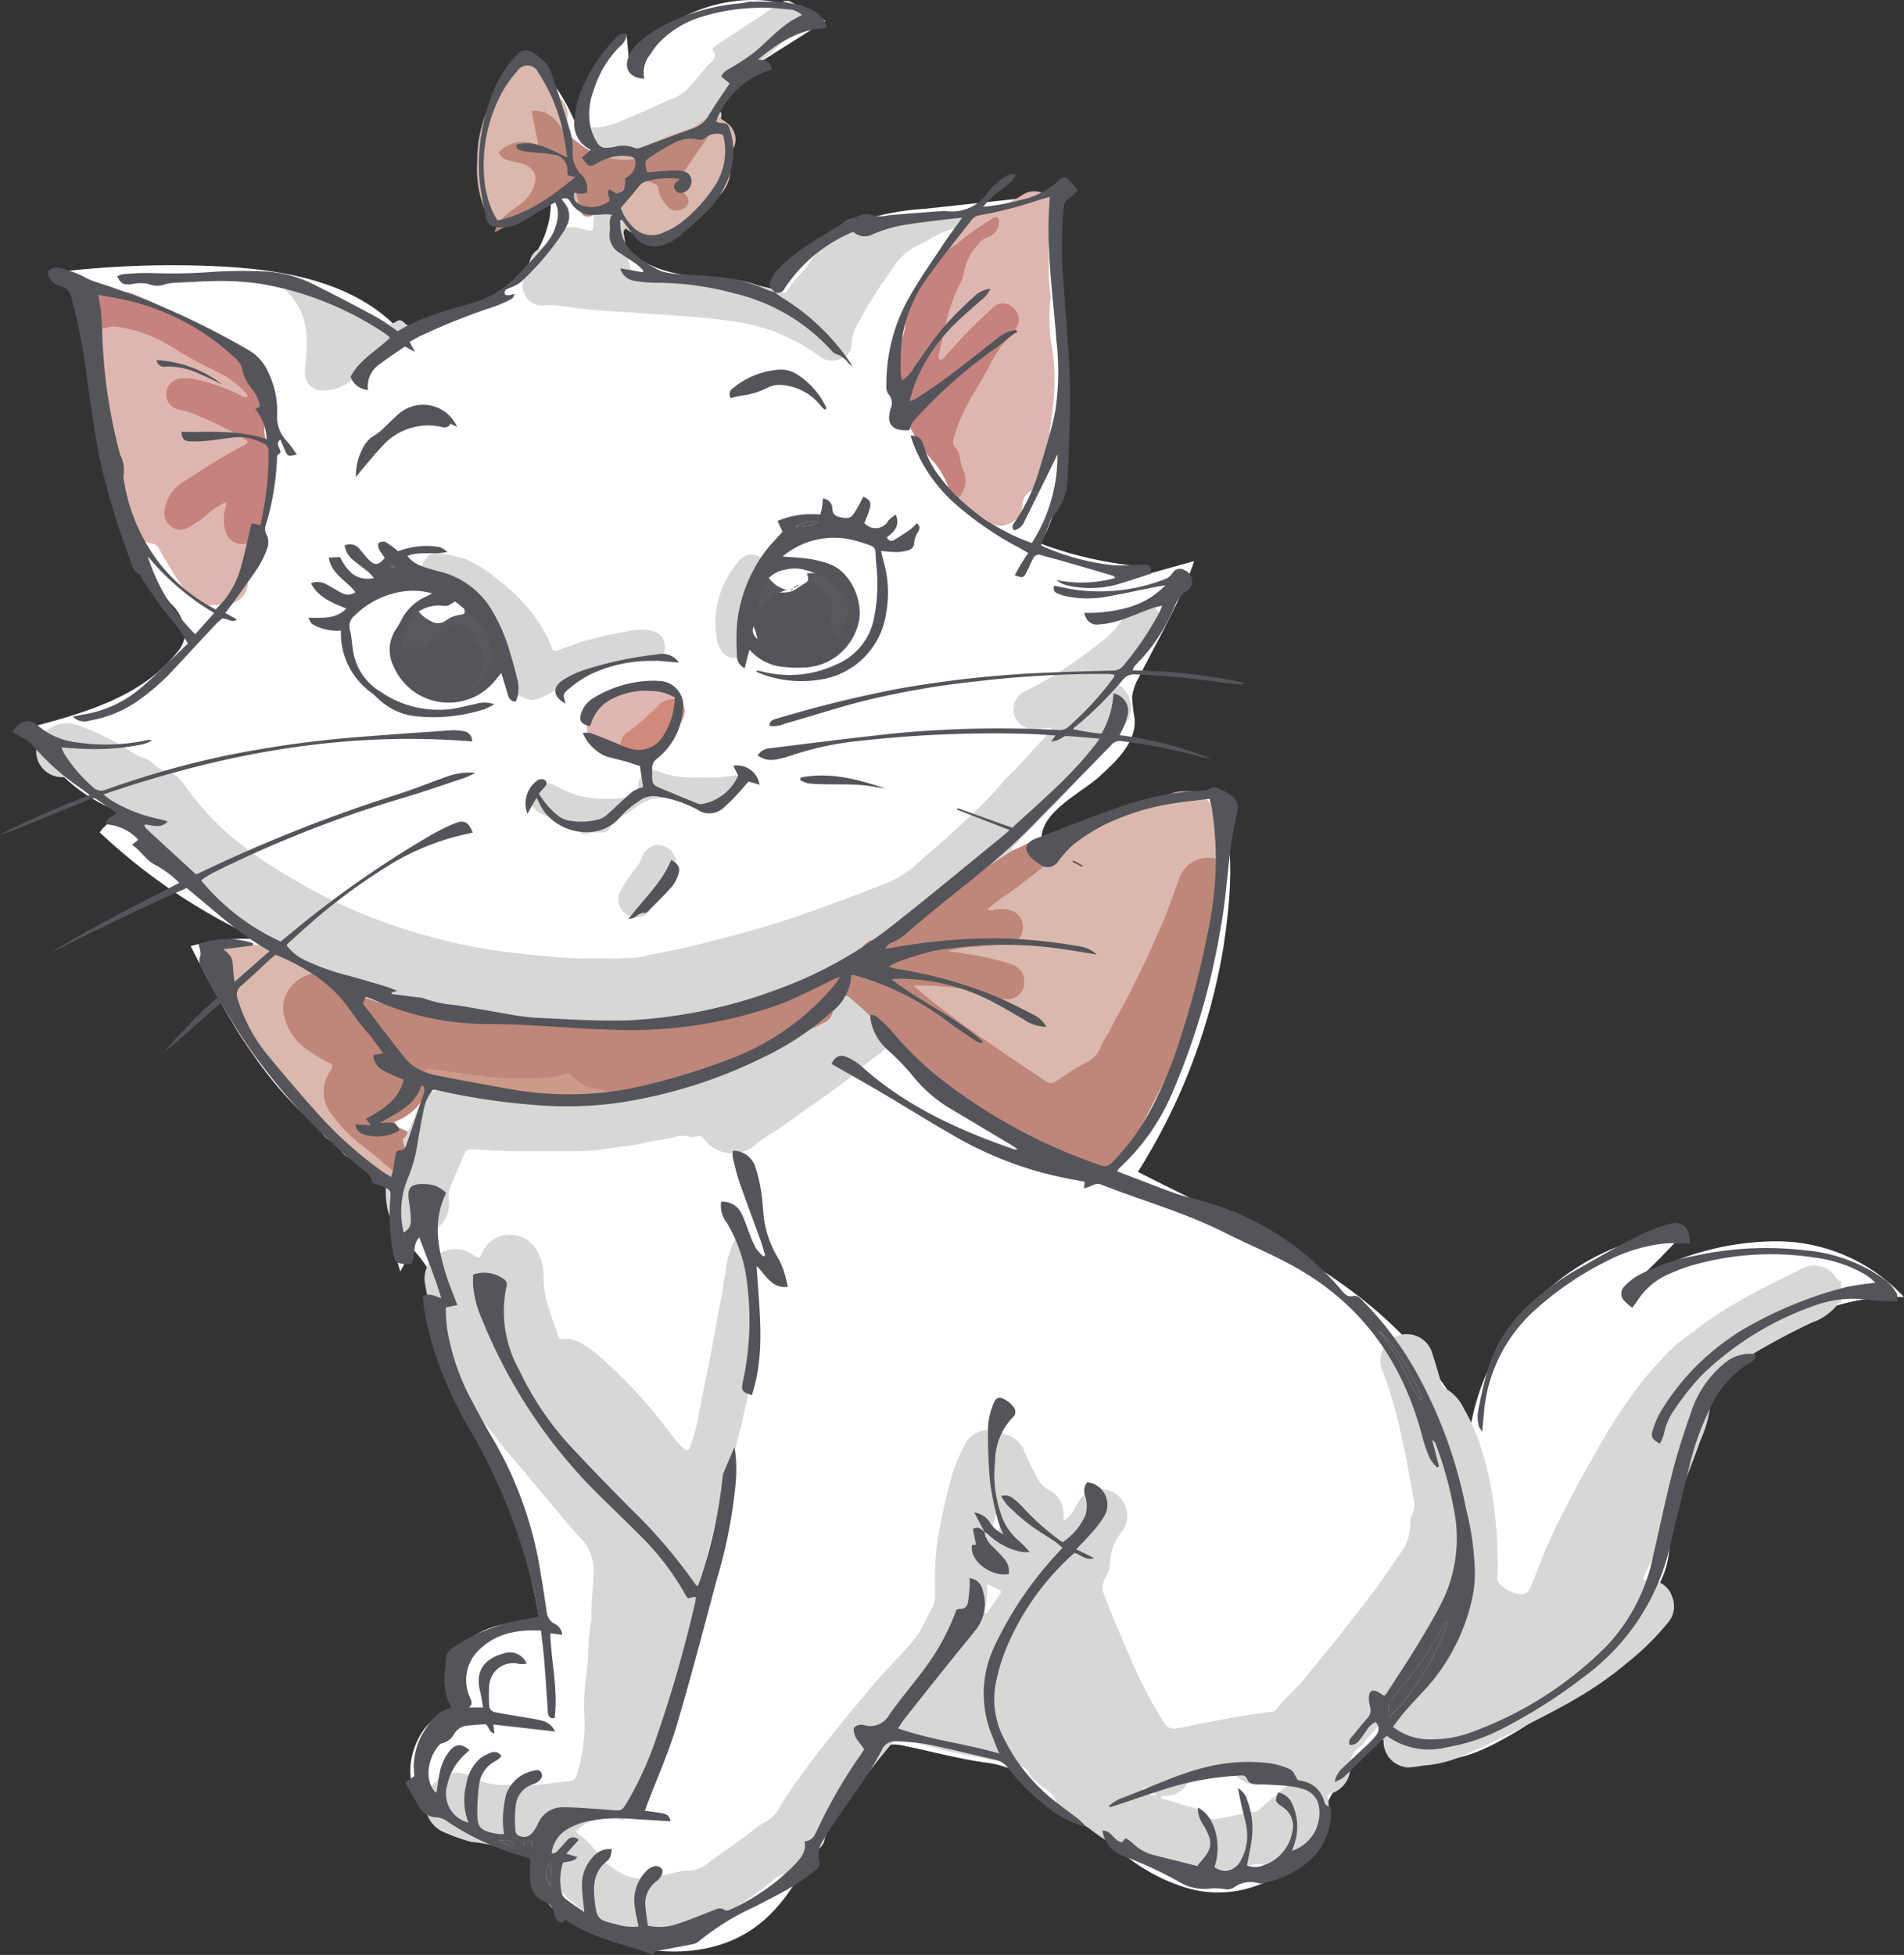
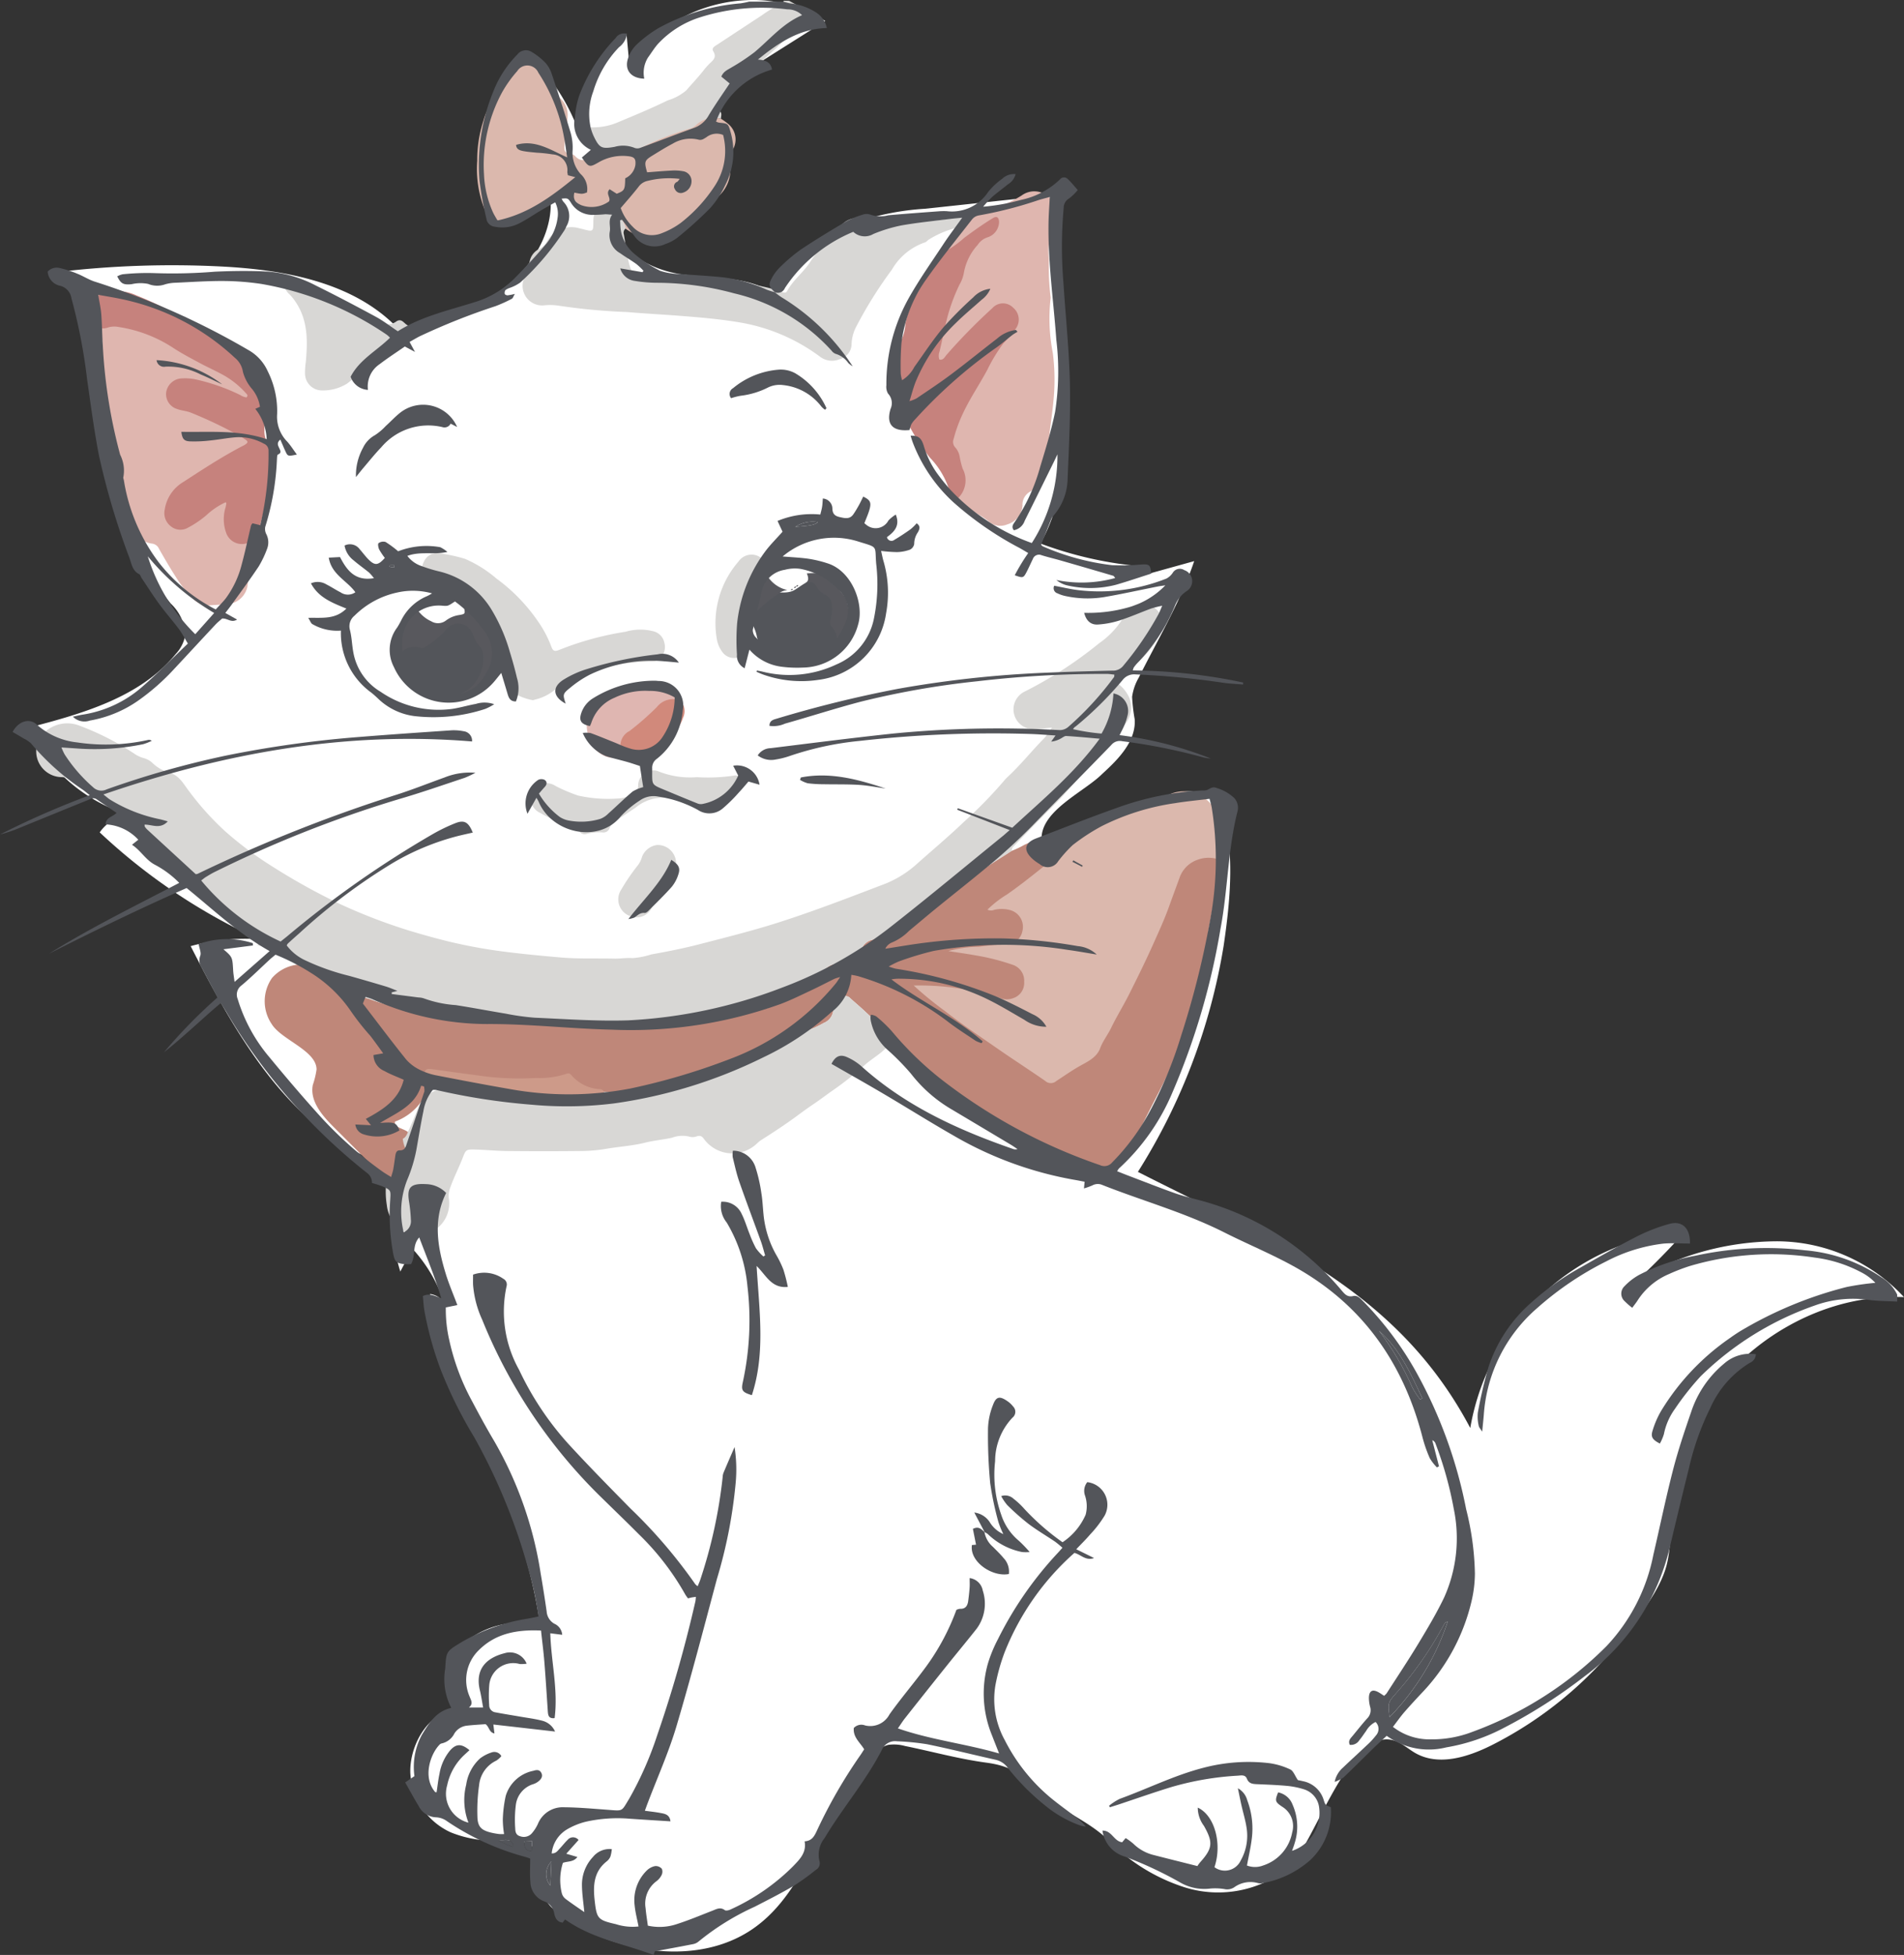
<svg xmlns="http://www.w3.org/2000/svg" width="175.87" height="180.506" viewBox="0 0 175.87 180.506">
  <rect x="0" y="0" width="175.87" height="180.506" fill="#333333" stroke="none" />
  <g id="illust_marie" transform="translate(-161.156 -273.779)">
    <path id="パス_18552" data-name="パス 18552" d="M197.8,381.722a18.067,18.067,0,0,0,.333,9.464l1.118-2.109a13.5,13.5,0,0,1,2.938,5.041,1.74,1.74,0,0,0-1.308-.857c.169,6.485,4.016,12.2,6.609,18.143a49.078,49.078,0,0,1,3.56,12.445,7.955,7.955,0,0,0-6.77,1.433,4.984,4.984,0,0,0-.974,6.372c-2.676.2-4.347,3.375-4.248,5.848a6.382,6.382,0,0,0,3.738,5.468,10.62,10.62,0,0,0,2.579.675c1.005.16,3.911-.117,4.658.416,1.233.881.41,1.145.7,2.64.457,2.319.914,3.125,2.968,4.418,4.821,3.034,11.973,4.156,16.913.812,5.391-3.649,6.468-11.24,10.954-15.958a3.359,3.359,0,0,1,1.607-1.078,3.778,3.778,0,0,1,1.576.1c2.468.5,4.969,1.194,7.465,1.531,2.257.3,3.122.954,4.837,2.566,1.967,1.847,4.542,2.733,6.423,4.541a17.172,17.172,0,0,0,7.137,4.42,10.358,10.358,0,0,0,9.594-1.852c2.414-2.153,5.7-13.487,9.994-11.607.619.27,1.128.739,1.716,1.069,2.156,1.208,4.861.346,7.068-.764A35.7,35.7,0,0,0,311,425.009c1.453-1.859,3.452-4.312,4.076-6.628.66-2.448.192-5.377.676-7.941,1.831-9.7,11.411-17.306,21.272-16.892a16.034,16.034,0,0,0-11.739-5.156,26.009,26.009,0,0,0-12.623,3.339q2.193-2.058,4.194-4.309a22.043,22.043,0,0,0-19.894,18.21c-6.8-12.873-18.527-17.454-30.7-23.649a55.882,55.882,0,0,0,7.918-20.858c.542-3.745,2.35-16.174-4.669-14.031-3.933,1.2-7.964,4.2-12.151,4.169-.05-2.657,3.927-4.347,5.611-6.03,1.492-1.357,3.109-3,3-5.015a16.748,16.748,0,0,1-.245-2.092,4.846,4.846,0,0,1,.616-1.779c1.762-3.524,3.851-7.019,5.121-10.757l-7.665,2.125,2.421-1.676a35.29,35.29,0,0,1-8.952-2.073c5.254-9.564-.493-21.652,2-32.276l-12.652,1.364a24.39,24.39,0,0,0-6.914,1.435,12.3,12.3,0,0,0-6.585,6.751c-2.374-1.982-5.807-1.73-8.875-2.116s-6.623-2.375-6.347-5.455c.883,1.821,3.4,2.357,5.274,1.591a9.131,9.131,0,0,0,4.171-4.248,4.537,4.537,0,0,0,.756-3.4c-.344-1.144-1.975-1.873-2.783-.992a31.956,31.956,0,0,1,6.2-7.194l5.873-3.709c-5.785-3.843-14.64-1.733-18.07,4.305l-.288-3.105a10,10,0,0,0-4.52,8.738,18.447,18.447,0,0,0-3.36-5.577c-.417-.475-.978-.969-1.6-.841a1.836,1.836,0,0,0-1.083,1.046A19.948,19.948,0,0,0,206,289.825a3.52,3.52,0,0,0,.675,2.447c1.348,1.455,3.723.121,5.187-1.215.773,3.444-1.2,7.038-3.987,9.2s-6.266,3.2-9.655,4.189c-4.057-4.567-10.665-5.768-16.767-6.068a89.612,89.612,0,0,0-14.974.518c2.515,2.077,3.693,5.382,4.168,8.61s.361,6.522.861,9.747a25.979,25.979,0,0,0,5.418,12.254,4.341,4.341,0,0,1,1.361,2.821,3.428,3.428,0,0,1-.891,1.828c-3.268,4.007-8.622,5.521-13.627,6.818a15.273,15.273,0,0,0,9.172,8.014,4,4,0,0,0-2.575,1.648A54.378,54.378,0,0,0,185.05,360.5a19.1,19.1,0,0,0-6.283.638c4.159,8.138,9.076,16.967,17.681,20.046.543-.113,1.185,0,1.359.53" fill="#fff" />
    <g id="グループ_2997" data-name="グループ 2997">
-       <path id="パス_18553" data-name="パス 18553" d="M331.221,394.044a.318.318,0,0,0-.29.121,5.158,5.158,0,0,1-2.424,1.738c-1.534.72-3.036,1.508-4.506,2.348a30.355,30.355,0,0,0-3.423,2.239c-.368.282-.735.566-1.109.838a.653.653,0,0,0-.251.654,11.022,11.022,0,0,1-.986,4.767c-.454,1.287-.945,2.558-1.437,3.83-1.113,2.88-2.314,5.722-3.676,8.494-.083.167-.147.343-.214.5.2.171.4.107.584.107a2.2,2.2,0,0,1,2.12,1.53,2.326,2.326,0,0,1-.426,2.448,24.843,24.843,0,0,1-3.74,3.668,32.676,32.676,0,0,1-4.614,3.241c-1.88,1.113-3.847,2.062-5.779,3.078-1.741.915-3.539,1.7-5.34,2.48a10.827,10.827,0,0,1-2.938.663c-.512.067-1.018.161-1.54.189a2.4,2.4,0,0,1-2.274-2.247,4.166,4.166,0,0,1,.113-1.3.362.362,0,0,0-.162-.5c-.229-.12-.38.061-.476.207-.363.553-.876.975-1.27,1.5-.115.153-.211.359-.367.433a1.883,1.883,0,0,0-.915,1.887,2.523,2.523,0,0,1-1.837,2.437l-.218.086c-.154.2.037.371.037.554,0,.41.137.87-.05,1.219-.45.842-.744,1.747-1.159,2.6a2.232,2.232,0,0,1-1.628,1.13,1.808,1.808,0,0,0-.886.389,2.532,2.532,0,0,1-2.45.555,1.725,1.725,0,0,0-.877.036,21.737,21.737,0,0,1-3.3.541,11.8,11.8,0,0,1-2.366.143c-.623-.051-1.247-.12-1.862-.227-.663-.116-1.144-.685-1.743-.855a8.091,8.091,0,0,1-1.794-.474,23.7,23.7,0,0,1-3.89-2.409,3.818,3.818,0,0,0-1.4-.669,2.366,2.366,0,0,1-1.69-1.746,2.11,2.11,0,0,0-.775-1.106c-.377-.314-.786-.589-1.165-.9-.189-.154-.434-.324-.5-.534-.236-.78-.909-.943-1.531-1.043-1.29-.21-2.554-.536-3.844-.748a42.208,42.208,0,0,1-4.213-.976,2.971,2.971,0,0,1-2.113-1.427c-.575.658-1.163,1.29-1.705,1.96-.926,1.144-1.847,2.294-2.729,3.473-.848,1.135-1.647,2.308-2.46,3.469a1.42,1.42,0,0,0-.245.6c-.034.214-.118.42-.166.633-.2.9-1.165,1.164-1.569,1.931a2.456,2.456,0,0,1-2.1,1.237,2.116,2.116,0,0,0-1.08.555,40.222,40.222,0,0,1-5.694,3.84c-.671.366-1.357.7-2.049,1.023a2.454,2.454,0,0,1-2.286.056,2.322,2.322,0,0,0-1.188-.23,14.749,14.749,0,0,0-1.56.008,4.826,4.826,0,0,1-2.673-.645,13.431,13.431,0,0,1-5.025-4.1,3.439,3.439,0,0,0-.277-.3,2.208,2.208,0,0,1-.68-2.3c.129-.447.008-.558-.437-.46a1.355,1.355,0,0,1-.805,0,.962.962,0,0,0-.719.008,1.023,1.023,0,0,1-.725.005,1.277,1.277,0,0,0-.883-.02.53.53,0,0,1-.318.04,17.279,17.279,0,0,0-2.568-.466,16.284,16.284,0,0,1-2.3-.805,2.819,2.819,0,0,1-1.872-3.257,3.036,3.036,0,0,1,2.562-2.314,2.6,2.6,0,0,1,1.578.347,6.318,6.318,0,0,0,3.054.782c.822.017,1.645-.016,2.466.01a19.717,19.717,0,0,0,2.2-.231c.374-.029.754-.086,1.134-.106.64-.035.828-.18.98-.784a16.356,16.356,0,0,0,.668-4.845,20.865,20.865,0,0,1,.161-4.253c.257-1.673.1-3.381.471-5.041a.322.322,0,0,0,0-.082c-.077-1.424.163-2.834.194-4.256a4.287,4.287,0,0,0-1.216-3.237c-1.254-1.328-2.37-2.781-3.559-4.167-1.065-1.243-2.089-2.52-3.175-3.748-.737-.833-1.333-1.8-2.1-2.614-.617-.66-1.059-1.453-1.682-2.1a5.946,5.946,0,0,1-.939-1.612,18.835,18.835,0,0,1-1.539-3.867c-.13-.548-.366-1.08-.527-1.632a36.029,36.029,0,0,1-.846-3.822,2.482,2.482,0,0,1,.99-2.4,2.706,2.706,0,0,1,3.344-.237c.046.029.1.052.142.081.548.345.556.349.834-.267a2.841,2.841,0,0,1,5.1-.046,4.412,4.412,0,0,1,.545,2.288,9.418,9.418,0,0,0,.611,3.279c.21.7.486,1.388.7,2.092.092.3.168.459.552.409a2.517,2.517,0,0,1,1.633.4,11.25,11.25,0,0,1,1.724,1.237c.9.823,1.8,1.65,2.646,2.533a44.366,44.366,0,0,1,3.906,4.6,12.152,12.152,0,0,0,1.119,1.3c.305.313.54.272.669-.142a19.929,19.929,0,0,0,.641-2.185c.21-1.093.4-2.2.636-3.285.363-1.673.664-3.36.987-5.041.2-1.013.341-2.037.575-3.044.185-.8.221-1.623.4-2.412a9.2,9.2,0,0,1,.7-2.752,1.932,1.932,0,0,1,1.453-1.076c.192.172.109.4.111.61.01,1.041-.006,2.083.012,3.124a36.1,36.1,0,0,0,.592,5.437,5.354,5.354,0,0,1,.033,1.717,107.2,107.2,0,0,1-2.841,12.18c-.73,2.656-1.412,5.323-2.008,8.013a2.084,2.084,0,0,0,.108,1.286,3.617,3.617,0,0,1,.009,2.542c-.814,2.719-1.555,5.459-2.322,8.191a32.606,32.606,0,0,1-1.428,3.752c-.727,1.739-1.466,3.473-2.2,5.209-.073.173-.122.4-.339.429-.506.057-.569.419-.646.811a3.3,3.3,0,0,1-.247.6c-.151.362-.367.42-.776.351a4.089,4.089,0,0,0-4.035,1.1,9.625,9.625,0,0,1,2.176,2.211,6.7,6.7,0,0,0,2.4,1.811,4.179,4.179,0,0,0,2.549.234c.877-.2,1.752-.407,2.629-.609a.933.933,0,0,1,.321-.051,3.019,3.019,0,0,0,2.259-.785c1.229-.9,2.507-1.736,3.717-2.667a10.918,10.918,0,0,1,1.673-1.167,3.156,3.156,0,0,0,1.176-1.339c.865-1.456,1.9-2.791,2.894-4.154.936-1.278,1.945-2.492,2.93-3.727.782-.981,1.62-1.917,2.411-2.891,1.325-1.63,2.863-3.067,4.2-4.685a7.7,7.7,0,0,0,.92-1.547c.182-.368.367-.736.579-1.087a2.423,2.423,0,0,0,.359-1.323c-.008-.849-.018-1.7,0-2.548a25.531,25.531,0,0,1,.563-4.364q.4-2,.929-3.973A16.448,16.448,0,0,1,250.364,407a2.45,2.45,0,0,1,2.939-1.015c.283.105.574.176.854.276a2.548,2.548,0,0,1,1.614,1.517,25.78,25.78,0,0,0,1.221,2.508,2.355,2.355,0,0,0,.942,1,2.519,2.519,0,0,1,1.441,2.628,1.089,1.089,0,0,0,.072.286,3.6,3.6,0,0,0,1.2-1.552,2.437,2.437,0,1,1,4.293,2.3,3.6,3.6,0,0,1-.318.477,4.548,4.548,0,0,0-.932,2.716,2.972,2.972,0,0,1-.463,1.385,1.675,1.675,0,0,0-.061,1.564c.968,2.5,2.022,4.958,3.124,7.4a37.793,37.793,0,0,0,2.407,4.378.983.983,0,0,0,1.123.5c1-.15,1.968-.419,2.961-.586,1.555-.263,3.093-.626,4.668-.771a6.389,6.389,0,0,1,1.132-.159.547.547,0,0,0,.481-.261c.824-1.059,1.875-1.908,2.71-2.963,1.219-1.539,2.51-3.019,3.7-4.581,1.025-1.345,2.109-2.644,3.08-4.03q1.2-1.707,2.367-3.432a4.659,4.659,0,0,0,.5-2.125,2,2,0,0,1,.153-.8,2.144,2.144,0,0,0,.149-1.523c-.413-2.219-.782-4.451-1.316-6.642a37.964,37.964,0,0,0-1.531-5.078,2.447,2.447,0,1,1,4.521-1.868q.439,1.362.828,2.738a.965.965,0,0,0,.479.717,4.1,4.1,0,0,1,1.645,1.782,19.273,19.273,0,0,1,1.872,4.525,29.26,29.26,0,0,1,.913,4.466,41.738,41.738,0,0,1,.357,6.264c-.01.357-.134.745.263,1.051a3.043,3.043,0,0,0,1.876.9.931.931,0,0,0,.888-.621c.237-.582.488-1.159.7-1.75a49.5,49.5,0,0,1,2.68-5.869c1.034-2.016,2.14-3.992,3.269-5.954.757-1.317,1.6-2.588,2.472-3.839a29.837,29.837,0,0,1,2.939-3.606,12.975,12.975,0,0,1,2.62-2.339,8.234,8.234,0,0,0,.836-.654,42.08,42.08,0,0,1,5.28-3.274c1.4-.789,2.879-1.43,4.3-2.183a2.47,2.47,0,0,1,2.973.59c.176.213.257.575.638.576Zm-50.335,44.162c-1.022-.879-.942-.97-1.861-.216a2.638,2.638,0,0,1-3.771-.384.612.612,0,0,0-.766-.246c-1.007.222-2.022.41-3.039.58a.624.624,0,0,0-.5.356,2.4,2.4,0,0,1-2.293,1.3c-.113,0-.29-.051-.25.23.86.255,1.741.512,2.619.777a2.615,2.615,0,0,1,1.447.712,1.093,1.093,0,0,0,1.232.375c.8-.146,1.607-.282,2.4-.485.5-.129,1.146-.024,1.465-.418A14.214,14.214,0,0,1,279,439.594,5.335,5.335,0,0,1,280.886,438.206Zm-28.779-15.533.192.064c.412-.584.829-1.165,1.23-1.755.1-.142.113-.365-.079-.413-.383-.1-.661-.448-1.127-.47A9.593,9.593,0,0,1,252.107,422.673Zm.7-7.118a3.547,3.547,0,0,0,.879-1.019.636.636,0,0,0-.074-.828c-.219-.266-.407-.255-.506.072A5.478,5.478,0,0,0,252.807,415.555Zm40.1,11.624c-.037-.154.084-.408-.146-.486s-.295.174-.386.329c-.069.118-.126.242-.192.362-.109.2-.415.4-.128.619.244.184.432-.123.638-.232C292.932,427.643,292.915,427.42,292.907,427.179Zm-24.874,12.337a5.9,5.9,0,0,1-.947-.641c-.143-.13-.309-.061-.392.108s.044.241.181.275C267.228,439.344,267.514,439.674,268.033,439.516Z" fill="#d8d7d5" />
      <path id="パス_18554" data-name="パス 18554" d="M234.048,273.852c.4.226.809.431,1.187.685a3.035,3.035,0,0,1,.656.609c.371.458.325.678-.163.987a11.594,11.594,0,0,1-1.117.676,7.981,7.981,0,0,0-1.648,1.322c-1.552,1.337-2.964,2.816-4.409,4.261a7.13,7.13,0,0,0-.549.605,1.018,1.018,0,0,0-.252,1.19c.076.147,0,.372-.007.561a2.484,2.484,0,0,0-2.344.62,1.163,1.163,0,0,1-.492.28,26.909,26.909,0,0,0-4.981,2.013c-.168.085-.33.206-.536.139a9.456,9.456,0,0,0-2.434-.126c-.338-.227-.67-.463-1.015-.677a1.361,1.361,0,0,1-.6-.758c-.139-.427.061-.715.514-.7a5.855,5.855,0,0,0,2.474-.51c1.511-.631,3.028-1.258,4.5-1.981a4.772,4.772,0,0,0,1.7-.91c.521-.6,1.065-1.173,1.558-1.791a6.508,6.508,0,0,1,.649-.735c.334-.308.625-.577.3-1.1-.189-.3.142-.465.374-.617,1.372-.9,2.737-1.8,4.11-2.7a12.217,12.217,0,0,1,1.609-.979.7.7,0,0,0,.419-.369Z" fill="#d8d7d5" />
      <path id="パス_18555" data-name="パス 18555" d="M255.745,379l-.294.01a6.792,6.792,0,0,0-1.914-1.47c-1.518-1.082-3.134-2.025-4.617-3.163a.708.708,0,0,0-.6-.194.3.3,0,0,1-.114-.067.3.3,0,0,0-.359-.283l-.629-.559a.158.158,0,0,0-.167-.116,17.789,17.789,0,0,1-2.17-2.091c-.417-.465-.85-.916-1.275-1.373-.829-.91-1.719-1.758-2.621-2.594-.421-.391-.862-.76-1.288-1.145a.576.576,0,0,0-.811-.062c-.309.225-.847.249-.772.818a1.4,1.4,0,0,1-.865,1.522,9.6,9.6,0,0,1-.877.443c-4.717,1.9-9.007,4.51-13.981,5.768a28.851,28.851,0,0,1-14.969.055c-1.024-.294-2.03-.655-3.071-.883-.727-.159-2.8-.7-3.449-.214-.573.426-.406,1.451-.8,2.037a5.056,5.056,0,0,1-2.459,1.9c-.11.485.622.622,1.054.868.671.383.7,1.336.55,2.094a3.486,3.486,0,0,1-.738,1.688,1.59,1.59,0,0,1-1.682.5,2.461,2.461,0,0,1-.8-.6l-4.04-4.036c-1.072-1.071-2.232-2.412-1.936-3.9a7.563,7.563,0,0,0,.344-1.425c0-1.747-3.249-2.738-4.139-4.188a3.749,3.749,0,0,1,.024-4.256,3.647,3.647,0,0,1,4.513-.8c1.469.715,2.545,2.414,4.17,2.651a3.778,3.778,0,0,1,.626.2,25.626,25.626,0,0,0,2.922.808c1.824.369,3.682.493,5.515.8,1.426.24,2.863.408,4.307.537,1.312.117,2.625.087,3.934.178,3.335.233,6.667.042,10-.029a3.548,3.548,0,0,0,.572-.062c2.311-.423,4.632-.8,6.926-1.313a4.6,4.6,0,0,1,1.708-.128,1.072,1.072,0,0,0,.709-.14q2.184-1.223,4.373-2.438a.852.852,0,0,0,.447-.452A1.647,1.647,0,0,1,238.9,362.8a.835.835,0,0,0,.8-.285,1.5,1.5,0,0,1,.574-.455.654.654,0,0,0,.406-.474,1.389,1.389,0,0,1,1.06-1.036,2.663,2.663,0,0,0,.654-.336c.918-.545,1.859-1.044,2.818-1.515a19.464,19.464,0,0,0,3.679-2.419c.722-.588,1.511-1.072,2.247-1.637,1.1-.843,2.3-1.543,3.462-2.3a8.706,8.706,0,0,0,1.171-.553c.769-.349,5.418-2.478,4.989-.039a2.735,2.735,0,0,1-1.346,1.582L255.83,355.8a.887.887,0,0,0-.394.428c-.133.444.415.749.8,1a2.333,2.333,0,0,1-.753,4.236c.944,1.1,1.935,2.646,1.161,3.871-.519.82-1.672,1.121-2.065,2.008a2.039,2.039,0,0,0-.087,1.213,3.442,3.442,0,0,0,4.368,2.456,5.448,5.448,0,0,0,2.455-2.184c1.849-2.7,2.761-5.9,4-8.927s2.969-6.058,5.82-7.658a3.12,3.12,0,0,1,1.642-.493,1.387,1.387,0,0,1,1.306.958,2.12,2.12,0,0,1-.093,1.005c-.508,1.951-.8,3.837-1.184,5.792a5.048,5.048,0,0,0-.051,1.378c.078,1.107.112,2.222.08,3.332a6.336,6.336,0,0,1-.724,2.162,39,39,0,0,1-1.757,3.866c-.638,1.169-1.17,2.4-1.76,3.593-.361.733-.744,1.454-1.114,2.183s-.736,1.457-1.1,2.188c-.329.658-.625,1.335-.988,1.974a3.206,3.206,0,0,1-2.605,1.633,6.35,6.35,0,0,0-1.212.184,1.715,1.715,0,0,1-.407.044,8.844,8.844,0,0,1-3.705-1.139,4.293,4.293,0,0,1-1.239-1.795C256.123,378.809,255.937,378.89,255.745,379Z" fill="#bf8779" />
      <path id="パス_18556" data-name="パス 18556" d="M254.6,352.34c-1.159.761-2.365,1.461-3.462,2.3-.736.565-1.525,1.049-2.247,1.637a19.464,19.464,0,0,1-3.679,2.419c-.959.471-1.9.97-2.818,1.515a2.663,2.663,0,0,1-.654.336,1.389,1.389,0,0,0-1.06,1.036.654.654,0,0,1-.406.474,1.5,1.5,0,0,0-.574.455.835.835,0,0,1-.8.285,1.647,1.647,0,0,0-1.892,1.091.852.852,0,0,1-.447.452q-2.187,1.218-4.373,2.438a1.072,1.072,0,0,1-.709.14,4.6,4.6,0,0,0-1.708.128c-2.294.515-4.615.89-6.926,1.313a3.548,3.548,0,0,1-.572.062c-3.333.071-6.665.262-10,.029-1.309-.091-2.622-.061-3.934-.178-1.444-.129-2.881-.3-4.307-.537-1.833-.308-3.691-.432-5.515-.8a25.626,25.626,0,0,1-2.922-.808,3.778,3.778,0,0,0-.626-.2,2.954,2.954,0,0,1-2.071-1.275,2.949,2.949,0,0,0-2.253-1.022.356.356,0,0,0-.333-.164,3.09,3.09,0,0,0-1.27-.483,1.074,1.074,0,0,1-.724-.47,3.091,3.091,0,0,0-1.869-1.187,10.373,10.373,0,0,1-1.572-.3c.173-.046.349-.115.137-.306-.424-.385-.854-.765-1.3-1.119-.687-.539-1.341-1.116-2-1.691-2.143-1.88-4.1-3.945-6.1-5.973-.745-.757-1.415-1.588-2.1-2.4a12.512,12.512,0,0,0-3.366-2.575c-.636-.373-1.289-.719-1.946-1.055a3.181,3.181,0,0,0-1.411-.374,2.382,2.382,0,0,1-1.635-4.022,3.068,3.068,0,0,1,3.312-.739,24.8,24.8,0,0,1,5.228,2.687,2.875,2.875,0,0,0,.671.3,2,2,0,0,1,.8.4,3.814,3.814,0,0,0,1.744,1c.851.278,1.227,1.06,1.724,1.693a25.843,25.843,0,0,0,3.345,3.706,33.23,33.23,0,0,0,4.459,3.308,58.886,58.886,0,0,0,6.17,3.408,51.4,51.4,0,0,0,6.337,2.43c1.2.364,2.4.7,3.622,1a47.8,47.8,0,0,0,5.292.962c1.7.213,3.406.376,5.116.522,1.644.14,3.278.066,4.916.105.561.013,1.11-.093,1.691-.047a7.482,7.482,0,0,0,1.736-.342c1.5-.268,2.995-.563,4.467-.945,2.454-.635,4.913-1.247,7.331-2.021,3.329-1.066,6.583-2.33,9.846-3.574a9.944,9.944,0,0,0,3.018-1.936c1.41-1.248,2.853-2.462,4.212-3.763a41.291,41.291,0,0,0,3.67-3.754,3.994,3.994,0,0,1,.392-.42c1.207-1.117,2.224-2.413,3.381-3.577a8.048,8.048,0,0,0,.683-.947c-.654.039-1.127.153-1.611.134a1.826,1.826,0,0,1-.876-3.48,37.781,37.781,0,0,0,6.855-4.453,7.824,7.824,0,0,0,2.4-2.651,1.716,1.716,0,0,1,2.079-.92,1.957,1.957,0,0,1,1.4,1.565,2.061,2.061,0,0,1-.262,1.1,7.977,7.977,0,0,1-2.344,2.9,22.938,22.938,0,0,1-1.837,1.548,3.266,3.266,0,0,1,1.349,1.509,2.464,2.464,0,0,1-.363,2.4c-.585.753-1.172,1.511-1.825,2.2-1.347,1.432-2.591,2.954-3.912,4.408-.589.648-1.232,1.247-1.844,1.874q-1.42,1.453-2.827,2.919C254.629,352.105,254.631,352.237,254.6,352.34Z" fill="#d8d7d5" />
      <path id="パス_18557" data-name="パス 18557" d="M245.557,364.778a24.363,24.363,0,0,1,7.9,1.126,1.671,1.671,0,0,0,1.27.044,1.474,1.474,0,0,0,1.03-1.512,1.538,1.538,0,0,0-1.075-1.578,20.477,20.477,0,0,0-3.408-.863c-.8-.147-1.608-.255-2.519-.4a10.857,10.857,0,0,1,2.845-.4,18.314,18.314,0,0,1,2.528-.209,1.508,1.508,0,0,0,1.458-1.207,1.6,1.6,0,0,0-1.076-1.954,3.038,3.038,0,0,0-1.538-.033.732.732,0,0,1-.605-.022,9.883,9.883,0,0,1,1.785-1.39c1.306-.9,2.533-1.9,3.768-2.886a11.3,11.3,0,0,0,1.513-1.378,1.956,1.956,0,0,0,.591-1.479,14.857,14.857,0,0,0,3.072-.819c.876-.305,1.7-.729,2.581-1.023a16.824,16.824,0,0,1,2.228-.789c.224-.042.344-.261.512-.4a3.249,3.249,0,0,1,5.259,1.764,6.208,6.208,0,0,1,.072,2.766,7.923,7.923,0,0,0-.092.977,2.909,2.909,0,0,0-1.844.039,2.684,2.684,0,0,0-1.7,1.666c-.325.9-.66,1.789-.98,2.685-.423,1.185-.953,2.32-1.461,3.463-.7,1.565-1.458,3.1-2.227,4.632-.526,1.046-1.148,2.044-1.659,3.1-.308.636-.755,1.189-1.005,1.86-.32.861-1.139,1.232-1.86,1.636-.761.426-1.467.929-2.194,1.4a.761.761,0,0,1-1.015,0c-1.43-1-2.9-1.939-4.33-2.933-1.656-1.15-3.335-2.268-4.924-3.514a34.125,34.125,0,0,1-2.9-2.367Z" fill="#dbb8ad" />
      <path id="パス_18558" data-name="パス 18558" d="M197.884,382.326a1.424,1.424,0,0,0,.889-2.2,2.741,2.741,0,0,1-.413-1.2c.333-.158.415-.5.547-.79q.455-1,.861-2.033a2.824,2.824,0,0,1,2.665-1.813c.787.076,1.586.022,2.38.019.211,0,.444.059.61-.145.24.046.481.091.72.139,1.686.34,3.4.45,5.1.657a10.221,10.221,0,0,0,2.2.148c.679-.064,1.37-.076,2.033-.188.485-.081,1.049.065,1.473-.324a9.407,9.407,0,0,0,3.16-.361c2.011-.38,4.031-.719,6.032-1.139a10.366,10.366,0,0,0,2.511-.973c2.515-1.28,5.1-2.4,7.718-3.448a9.6,9.6,0,0,0,.877-.443,1.4,1.4,0,0,0,.865-1.522c-.075-.569.463-.593.772-.818a.576.576,0,0,1,.811.062c.426.385.867.754,1.288,1.145.9.836,1.792,1.684,2.621,2.594-.556,1.137-1.706,1.649-2.591,2.437a29.237,29.237,0,0,1-2.875,2.289c-.627.431-1.229.9-1.86,1.323-.5.334-.984.686-1.46,1.04-1.1.815-2.236,1.553-3.383,2.285-.259.165-.443.407-.693.573a3.259,3.259,0,0,1-4.529-.65c-.2-.307-.381-.4-.733-.277a1.025,1.025,0,0,1-.647.016,2.7,2.7,0,0,0-1.6.1c-.824.182-1.674.254-2.483.456-1.2.3-2.417.363-3.62.573a14.648,14.648,0,0,1-2.358.2q-3.367.036-6.736,0c-1.023-.01-2.045-.113-3.069-.138-.754-.019-.792.04-1.065.747-.362.937-.829,1.83-1.161,2.783a1.946,1.946,0,0,0-.125,1.014,2.9,2.9,0,0,1-2.939,3.337,3.067,3.067,0,0,1-2.792-2.752,7.9,7.9,0,0,1,0-2.507C197.217,382.458,197.617,382.7,197.884,382.326Z" fill="#d8d7d5" />
      <path id="パス_18559" data-name="パス 18559" d="M249.84,294.736a8.909,8.909,0,0,0-2.864,1.148c-.142.076-.249.248-.4.283a5.615,5.615,0,0,0-3.03,2.5A39.113,39.113,0,0,0,240.214,304a3.719,3.719,0,0,0-.4,1.577,1.449,1.449,0,0,1-1.107,1.369,1.812,1.812,0,0,1-1.784-.215,17.226,17.226,0,0,0-7.2-3.14c-1.961-.347-3.934-.509-5.915-.662-1.575-.122-3.154-.2-4.725-.338a55.875,55.875,0,0,1-6.335-.59,5.267,5.267,0,0,0-1.392-.023,1.81,1.81,0,0,1-1.636-2.794,1.945,1.945,0,0,0,.332-1.065,1.657,1.657,0,0,1,1-1.4,1.611,1.611,0,0,0,.654-.692,2.581,2.581,0,0,1,2.709-1.229q.279.063.557.133c.988.257.988.257.991-.714s.374-1.209,1.279-.805a6.5,6.5,0,0,1,.709.407.225.225,0,0,0,.342-.088,2.156,2.156,0,0,1,.65,1.153.475.475,0,0,0-.166.517c.182.99.276,1.995.555,2.968.119.415.294.664.786.647a53.585,53.585,0,0,1,5.384.351,40.769,40.769,0,0,1,6.531.964c.476.11.937.28,1.4.428.169.054.335.073.43-.105.576-1.074,1.608-1.8,2.218-2.827a18.751,18.751,0,0,1,2.712-3.164,2.06,2.06,0,0,1,1.808-.753c.57.054,1.149,0,1.724.013a3.026,3.026,0,0,0,1.275-.234c.434-.184.657.348,1.081.425a14.552,14.552,0,0,0,5.5-.452c.158-.032.322-.039.483-.057-.06.423-.458.623-.639.966a.259.259,0,0,0-.2.173Z" fill="#d8d7d5" />
      <path id="パス_18560" data-name="パス 18560" d="M249.936,294.493c.344-.431.715-.891.732-.892a9.792,9.792,0,0,0,1.493-.42c.416-.109.829.267,1.181-.064a4.178,4.178,0,0,1,1.034-.658,11.8,11.8,0,0,0,1.15-.631,1.978,1.978,0,0,1,2.307-.022,2.069,2.069,0,0,1,.832,2.317,1.325,1.325,0,0,1-.108.31,6.01,6.01,0,0,0-.513,3.28,22.876,22.876,0,0,0,.158,3.52.251.251,0,0,1,0,.082,16.429,16.429,0,0,0,.2,5.046,19.493,19.493,0,0,1,.12,3.684c-.078,1.221-.261,2.436-.41,3.652a9.1,9.1,0,0,1-.233,1.451c-.311,1.062-.714,2.1-.95,3.182a1.222,1.222,0,0,1-.617.842,1.385,1.385,0,0,0-.712,1.3,1.95,1.95,0,0,1-1.413,1.729,1.619,1.619,0,0,1-1.7-.271c-1.364-1.135-3.338-1.376-3.16-3.708a5.434,5.434,0,0,0,.074-1.062c-.1-.844-.907-1.426-1.2-2.223-.466-1.252.412-2.56,1.173-3.658a30.338,30.338,0,0,0,1.752-2.857,3.134,3.134,0,0,0,.5-1.565,1.156,1.156,0,0,0-.979-1.153c-.693-.025-1.106.728-1.5,1.3s-1.307,1.028-1.7.458a1.2,1.2,0,0,1-.143-.715,21.18,21.18,0,0,1,2-8.646,4.791,4.791,0,0,1-1.664.333,12.541,12.541,0,0,1,1.726-3.207C249.415,295.149,249.667,294.83,249.936,294.493Z" fill="#dfb6af" />
      <path id="パス_18561" data-name="パス 18561" d="M218.941,294.88a2.156,2.156,0,0,0-.65-1.153,3.091,3.091,0,0,1-.293-.936c-.1-.374-.294-.422-.6-.255-.144.079-.282.167-.426.245a2,2,0,0,1-2.606-.386c-.28-.3-.523-.564-.969-.367a.115.115,0,0,1-.08.011c-.948-.362-1.537.107-2.053.838a1.482,1.482,0,0,1-.672.455,2.358,2.358,0,0,0-.808.537,2.68,2.68,0,0,1-3.909-.864,10.2,10.2,0,0,1-.638-4.383,11.7,11.7,0,0,1,.575-3.709,5.278,5.278,0,0,1,1.261-2.261,3.837,3.837,0,0,0,.851-1.557,6.06,6.06,0,0,1,.25-.692,2.009,2.009,0,0,1,2.332-1.1,1.981,1.981,0,0,1,1.524,1.988,1.433,1.433,0,0,1-.011.328.78.78,0,0,0,.456.937,2.081,2.081,0,0,1,1.117,1.8,13.565,13.565,0,0,1-.178,1.789c-.042.38-.093.76-.128,1.141s.08.641.5.7a.8.8,0,0,1,.455.167c.576.647,1.093.437,1.673-.014a4.8,4.8,0,0,1,1.042-.475,9.456,9.456,0,0,1,2.434.126c.206.067.368-.054.536-.139a26.909,26.909,0,0,1,4.981-2.013,1.163,1.163,0,0,0,.492-.28,2.484,2.484,0,0,1,2.344-.62,6.174,6.174,0,0,1,.664.473,1.861,1.861,0,0,1,.4,2.448,1.937,1.937,0,0,0-.221,1.227,3.364,3.364,0,0,1-1.457,3.328c-1.282.828-2.441,1.839-3.764,2.61a11.024,11.024,0,0,1-1.454.747,2.789,2.789,0,0,1-2.293-.248A5.351,5.351,0,0,1,218.941,294.88Z" fill="#dbb8ad" />
      <path id="パス_18562" data-name="パス 18562" d="M184.434,323.627a33.2,33.2,0,0,0-.41,3.6,2.032,2.032,0,0,1-1.966,2.34c-.543.048-1.088.069-1.632.115a1.917,1.917,0,0,1-1.456-.641,11.32,11.32,0,0,1-1.658-2.125c-.515-.8-.993-1.63-1.467-2.459a.8.8,0,0,0-.675-.488,2.2,2.2,0,0,1-1.761-1.421,23.016,23.016,0,0,1-1.491-5.005,41.731,41.731,0,0,1-1.045-6.612c-.124-1.853-.31-3.7-.265-5.559a.685.685,0,0,0-.422-.691c-.861-.51-1.681-1.763-.374-2.374a2.814,2.814,0,0,1,1.583-.115c4.395.619,8.169,3.333,11.744,5.963a3.85,3.85,0,0,1,1.593,1.809c.235.784-.3,1.827-1.113,1.766a8.106,8.106,0,0,1-.986-.3c-.338-.069-.785.105-.779.45a.638.638,0,0,0,.19.393c.743.848,2.228,1.191,2.319,2.314.11,1.368-1.979,1.851-2.431,3.147a.569.569,0,0,0-.026.372c.1.277.465.311.747.394a2.132,2.132,0,0,1,1.173,2.341,2.458,2.458,0,0,0,.014,1.067c.121.337.541.6.844.407A8.4,8.4,0,0,0,184.434,323.627Z" fill="#dfb6af" />
      <path id="パス_18563" data-name="パス 18563" d="M184.721,323.671a2.143,2.143,0,0,0-.69.247,1.538,1.538,0,0,1-1.985-.94,3.71,3.71,0,0,1-.042-2.395c.019-.106.044-.211.06-.317,0-.022-.024-.048-.06-.115a6.713,6.713,0,0,0-1.795,1.209,9.343,9.343,0,0,1-1.69,1.143,1.38,1.38,0,0,1-1.544-.1,1.532,1.532,0,0,1-.6-1.592,3.576,3.576,0,0,1,1.73-2.538c1.763-1.148,3.523-2.3,5.39-3.278.073-.038.149-.07.219-.112.381-.226.4-.339.044-.562s-.7-.429-1.064-.616a39.9,39.9,0,0,0-3.938-1.837c-.416-.158-.852-.172-1.261-.331a1.437,1.437,0,0,1-.992-1.518,1.52,1.52,0,0,1,1.3-1.29,5.035,5.035,0,0,1,1.306.056,18.294,18.294,0,0,1,4.241,1.47,1.33,1.33,0,0,0,.583.219c.173-.215,0-.319-.1-.431a8.062,8.062,0,0,0-2.332-1.785c-.6-.322-1.229-.6-1.832-.926-.887-.475-1.772-.936-2.62-1.5a12.642,12.642,0,0,0-4.953-1.863,1.969,1.969,0,0,0-.9.03,1.632,1.632,0,0,1-1.683-.326c-.056-.048-.154-.048-.232-.071a1.918,1.918,0,0,1,1.308-2.689,4.149,4.149,0,0,1,3.168.14,33.513,33.513,0,0,1,5.531,2.835,20.38,20.38,0,0,1,3.172,2.441.971.971,0,0,0,.64.276,2.035,2.035,0,0,1,1.995,2.172,14.168,14.168,0,0,0,.283,1.687,25.04,25.04,0,0,1,.2,3.094,2.249,2.249,0,0,0,.271,1.1,2.66,2.66,0,0,1,.284,1.426,25.015,25.015,0,0,1-1.03,6.453C185,322.917,185.053,323.361,184.721,323.671Z" fill="#c6827d" />
      <path id="パス_18564" data-name="パス 18564" d="M248.368,297.046a9.685,9.685,0,0,0,1.858-1.312c.857-.633,1.722-1.254,2.632-1.808.357-.217.545-.1.58.314a1.519,1.519,0,0,1-1.023,1.44,1.712,1.712,0,0,0-.951.71,5.162,5.162,0,0,0-1.267,2.524,3.256,3.256,0,0,1-.417,1.151,16.926,16.926,0,0,0-1.418,4.349c-.154.607-.275,1.223-.425,1.832a1.055,1.055,0,0,0-.009.733c.346.079.478-.214.635-.406a52.585,52.585,0,0,1,4.251-4.338,1.31,1.31,0,0,1,1.921-.05,1.423,1.423,0,0,1,.26,1.923,12.367,12.367,0,0,1-1.164,1.377,15.4,15.4,0,0,0-1.471,2.428c-.72,1.35-1.593,2.616-2.243,4.007a13.03,13.03,0,0,0-.873,2.381.751.751,0,0,0,.177.823,1.743,1.743,0,0,1,.39.888,8.879,8.879,0,0,0,.259,1.031,2.3,2.3,0,0,1-.408,2.721,1.178,1.178,0,0,1-.879-.9,7.568,7.568,0,0,0-1.738-2.833,19.423,19.423,0,0,1-3.285-6.264,5,5,0,0,1-.04-2.593,6.453,6.453,0,0,1,.664-1.925,4.065,4.065,0,0,0,.4-1.566,8.625,8.625,0,0,1,1.167-2.952A25.621,25.621,0,0,1,248.368,297.046Z" fill="#c6827d" />
-       <path id="パス_18565" data-name="パス 18565" d="M197.884,382.326c-.267.376-.667.132-1,.213-.35.014-.485-.323-.747-.459-.893-.461-1.744-1-2.677-1.386a1.679,1.679,0,0,1-.96-.957c-.1-.247-.2-.439-.482-.49a1.85,1.85,0,0,1-1.174-.952l-1.728-2.588A1.583,1.583,0,0,0,188,374.85a1.284,1.284,0,0,1-.816-.517c-1.183-1.534-2.562-2.917-3.6-4.566a13.918,13.918,0,0,1-1.7-3.253,1.53,1.53,0,0,1-.067-1.042,1.242,1.242,0,0,0-.276-1.354,1.955,1.955,0,0,1-.46-1.282,1.475,1.475,0,0,1,1.289-1.555,6.565,6.565,0,0,1,2.5-.254,10.373,10.373,0,0,0,1.572.3,3.091,3.091,0,0,1,1.869,1.187,1.074,1.074,0,0,0,.724.47,3.09,3.09,0,0,1,1.27.483c0,.053,0,.105,0,.158a3.521,3.521,0,0,0-2.533,1.634,2.983,2.983,0,0,0-.355,2.372,5.083,5.083,0,0,0,2.364,3.22,11.229,11.229,0,0,0,1.817,1.091c.332.11.324.389.124.662a3.451,3.451,0,0,0-.623,1.407,3.353,3.353,0,0,0,.706,2.682,14.79,14.79,0,0,0,3.372,3.3c.893.667,1.673,1.485,2.606,2.112C197.844,382.146,197.853,382.252,197.884,382.326Z" fill="#dbb8ad" />
      <path id="パス_18566" data-name="パス 18566" d="M204.117,329.571a.62.62,0,0,0-.322-.541,5.761,5.761,0,0,0-2.34-1.293,1.444,1.444,0,0,1-1.066-.693,1.31,1.31,0,0,1-.078-1.4,1.328,1.328,0,0,1,1.337-.791,15.815,15.815,0,0,1,2.466.527,11.47,11.47,0,0,1,2.9,1.821,16.269,16.269,0,0,1,3.812,3.918,10.52,10.52,0,0,1,1.234,2.306c.167.49.322.542.815.337a28.144,28.144,0,0,1,6.067-1.652,4.823,4.823,0,0,1,2.585-.037,1.364,1.364,0,0,1,1,1.083,1.4,1.4,0,0,1-.489,1.47,1.127,1.127,0,0,1-.76.234,19.711,19.711,0,0,0-7.841,1.786,1.715,1.715,0,0,0-.652.477,4.52,4.52,0,0,1-2.255,1.263c-.053.014-.107.051-.156.044a5.03,5.03,0,0,1-2.082-.884,1.575,1.575,0,0,1-.547-1.477,3.7,3.7,0,0,0-.389-2.148,1.973,1.973,0,0,1-.12-.8c-.05-.41-.1-.836-.648-.9a7.393,7.393,0,0,0-.4-1.141C205.75,330.254,205.229,329.495,204.117,329.571Z" fill="#d8d7d5" />
      <path id="パス_18567" data-name="パス 18567" d="M187.443,299.182c1.3.571,2.529,1.1,3.7,1.744a52.467,52.467,0,0,0,5.1,2.611,1.4,1.4,0,0,0,1.471-.042c.514-.39.734.118,1.045.292s.241.481.141.8a1.65,1.65,0,0,1-.651.813c-.993.766-2.1,1.378-3.058,2.189-.645.545-1.3,1.081-1.963,1.6a4.208,4.208,0,0,1-2.406.639,1.567,1.567,0,0,1-1.492-1.556,7.241,7.241,0,0,1,.07-1.058c.191-2.006.209-3.991-1.059-5.73a4.046,4.046,0,0,0-.477-.559A1.6,1.6,0,0,1,187.443,299.182Z" fill="#d8d7d5" />
      <path id="パス_18568" data-name="パス 18568" d="M226.34,348.5a5.052,5.052,0,0,1-1.652-.42,3.582,3.582,0,0,1-.605-.249,3.9,3.9,0,0,0-4.21.514c-.547.36-1.09.729-1.637,1.09a1.708,1.708,0,0,0-.776.812.592.592,0,0,1-.646.393,4.725,4.725,0,0,0-1.462.131.551.551,0,0,1-.7-.288,1.036,1.036,0,0,0-.8-.5,10.433,10.433,0,0,1-2.8-1.148,1.428,1.428,0,0,1-.834-1.55,1.456,1.456,0,0,1,1.125-1.169,1.586,1.586,0,0,1,1.166.256,15.718,15.718,0,0,0,2.035.862,12.727,12.727,0,0,0,3.986.249,2.973,2.973,0,0,0,.923-.321.86.86,0,0,0,.646-.83,1.388,1.388,0,0,1,1.094-1.366,1.143,1.143,0,0,1,.793.041,7.842,7.842,0,0,0,3.527.53,16.345,16.345,0,0,0,3.431-.142.648.648,0,0,1,.4.042c.235.109.618.047.669.377.042.274-.3.362-.472.508-.756.625-1.537,1.219-2.307,1.827A1.265,1.265,0,0,1,226.34,348.5Z" fill="#d8d7d5" />
      <path id="パス_18569" data-name="パス 18569" d="M236.659,334.938l-.3.05c-.064-.092-.12-.072-.172.012a4.34,4.34,0,0,1-1.85-.136,8.02,8.02,0,0,1-1.8-.424,2.908,2.908,0,0,1-1.465-1.844,3.566,3.566,0,0,0-.406-1.141c-.727-1.049.176-2.05,1.015-2.636.985-.688,2,0,2.95-.614,1.064-.685,1.672-1.321,2.916-.4a2.7,2.7,0,0,1,1.071,2.283,4.657,4.657,0,0,0-.056,1.216c.063.3.234.565.316.86.223.793-.272,1.228-.756,1.73C237.855,334.163,236.725,334.758,236.659,334.938Z" fill="#53555a" />
      <path id="パス_18570" data-name="パス 18570" d="M202.675,338.133a4.057,4.057,0,0,1-4.1-2.345c-.061-.152-.137-.3-.205-.445a.121.121,0,0,0-.083-.171c-.859-.26-.24-1.944.193-2.327.847-.748,2.158-.132,3.138-.552a7.743,7.743,0,0,0,1.481-1.2c2.48-1.9,3.8,3.432,2.9,5.083A3.96,3.96,0,0,1,202.675,338.133Z" fill="#53555a" />
      <path id="パス_18571" data-name="パス 18571" d="M218.9,343.637a5.256,5.256,0,0,1-1.461.092,2.445,2.445,0,0,1-1.808-1.71,2.973,2.973,0,0,1-.223-1.826,2.1,2.1,0,0,1,1.109-1.338,5.574,5.574,0,0,0,1.718-1.163,2.625,2.625,0,0,1,2.669-.59c.684.2,1.953,0,2.5.507.641.591.611,1.622-.311,1.751a2.3,2.3,0,0,0-1.2.756l-1.615,1.578a1.12,1.12,0,0,0-.459.859c.028.218.185.429.117.637S219.417,343.543,218.9,343.637Z" fill="#dfb6b1" />
      <path id="パス_18572" data-name="パス 18572" d="M230.445,330.571a.329.329,0,0,0-.336.376,3.8,3.8,0,0,0,.211,1.6,1.451,1.451,0,0,1-.992,1.934,1.335,1.335,0,0,1-1.5-.571,2.733,2.733,0,0,1-.462-1.13,8.679,8.679,0,0,1,2-7.148,1.468,1.468,0,0,1,1.662-.572,1.565,1.565,0,0,1,1.029,1.605c0,.109,0,.218-.006.327a.673.673,0,0,0-.476.279A4.389,4.389,0,0,0,230.445,330.571Z" fill="#d8d7d5" />
      <path id="パス_18573" data-name="パス 18573" d="M202.668,337.967c1.881.177,3.423-1.975,3.085-3.877a1.053,1.053,0,0,0-.249-.6c-.6-.507-.571-1.406-1.214-1.882a1.4,1.4,0,0,0-1.909.29,8.24,8.24,0,0,1-1.875,1.565c-.164.1-.3.211-.524.134a1.749,1.749,0,0,0-1.913.588,4.286,4.286,0,0,1,1.007-3.739c.433-.482.487-.492.913-.025a3.033,3.033,0,0,0,.99.719,1.207,1.207,0,0,0,1.38-.075,2.661,2.661,0,0,1,1.2-.495c.579-.1.581-.117.448-.739a.2.2,0,0,1,.107-.265c1.112-.076,1.633.683,2.076,1.509a7.393,7.393,0,0,1,.4,1.141,9.362,9.362,0,0,1,.02,2.836,5.679,5.679,0,0,1-1.012,2.194,2.15,2.15,0,0,1-1.107.65A2.663,2.663,0,0,1,202.668,337.967Z" fill="#58585d" />
      <path id="パス_18574" data-name="パス 18574" d="M221.854,351.8a1.7,1.7,0,0,1,1.7,2.121,4.1,4.1,0,0,1-.8,1.586,21.037,21.037,0,0,0-1.4,2.1,1.548,1.548,0,0,1-1.943.775,1.635,1.635,0,0,1-.872-2.464,19.214,19.214,0,0,1,1.518-2.224,2.208,2.208,0,0,0,.4-.8A1.734,1.734,0,0,1,221.854,351.8Z" fill="#d8d7d5" />
      <path id="パス_18575" data-name="パス 18575" d="M218.92,343.72a1.515,1.515,0,0,1,.382-2.441,26.291,26.291,0,0,0,2.524-2.211,1.906,1.906,0,0,1,2.2-.6,1.469,1.469,0,0,1,.209,1.616,3.432,3.432,0,0,1-.637,1.143,5.591,5.591,0,0,0-.848,1.3,1.954,1.954,0,0,1-2.07,1.18A9.639,9.639,0,0,0,218.92,343.72Z" fill="#d1897b" />
      <path id="パス_18576" data-name="パス 18576" d="M238.291,333.946a2.075,2.075,0,0,0-.294-2.292.635.635,0,0,1-.106-.686,3.319,3.319,0,0,0,.106-1.214,1.076,1.076,0,0,0-.628-1.061,1.758,1.758,0,0,1-.759-.706c-.322-.514-.432-.523-1.063-.365.361-.222.281-.54.133-.9,1.121-.084,2.047.005,2.689,1.1.333.566.935.975,1.055,1.69A4.734,4.734,0,0,1,238.291,333.946Z" fill="#58585d" />
      <path id="パス_18577" data-name="パス 18577" d="M248.319,374.183a.708.708,0,0,1,.6.194c1.483,1.138,3.1,2.081,4.617,3.163a6.792,6.792,0,0,1,1.914,1.47,2.969,2.969,0,0,1-2.841-.842,30.823,30.823,0,0,0-3.522-3.153A5.016,5.016,0,0,1,248.319,374.183Z" fill="#cd9a89" />
      <path id="パス_18578" data-name="パス 18578" d="M230.445,330.571a4.389,4.389,0,0,1,1.136-3.3.673.673,0,0,1,.476-.279,2.943,2.943,0,0,0,1.832,1.273,1.525,1.525,0,0,0-.816.323,13.5,13.5,0,0,0-2.518,2.162Z" fill="#58585d" />
      <path id="パス_18579" data-name="パス 18579" d="M237.331,334.668a1.176,1.176,0,0,1,.912-.67A.992.992,0,0,1,237.331,334.668Z" fill="#58585d" />
      <path id="パス_18580" data-name="パス 18580" d="M236.659,334.938c.12-.327.394-.275.651-.264A.75.75,0,0,1,236.659,334.938Z" fill="#58585d" />
      <path id="パス_18581" data-name="パス 18581" d="M247.846,373.833a.3.3,0,0,1,.359.283A.312.312,0,0,1,247.846,373.833Z" fill="#cd9a89" />
      <path id="パス_18582" data-name="パス 18582" d="M255.745,379c.192-.11.378-.191.481.105Z" fill="#cd9a89" />
      <path id="パス_18583" data-name="パス 18583" d="M234.877,327.819a.137.137,0,0,1-.18.114A.137.137,0,0,1,234.877,327.819Z" fill="#58585d" />
      <path id="パス_18584" data-name="パス 18584" d="M234.69,327.937a.178.178,0,0,1-.189.141A.161.161,0,0,1,234.69,327.937Z" fill="#58585d" />
      <path id="パス_18585" data-name="パス 18585" d="M234.385,328.159a.133.133,0,0,1-.191.1A.174.174,0,0,1,234.385,328.159Z" fill="#58585d" />
      <path id="パス_18586" data-name="パス 18586" d="M247.05,373.158a.158.158,0,0,1,.167.116A.154.154,0,0,1,247.05,373.158Z" fill="#cd9a89" />
      <path id="パス_18587" data-name="パス 18587" d="M198.111,334.513a.14.14,0,0,1,.074.2A.151.151,0,0,1,198.111,334.513Z" fill="#58585d" />
      <path id="パス_18588" data-name="パス 18588" d="M236.183,335c.052-.084.108-.1.172-.012Z" fill="#58585d" />
      <path id="パス_18589" data-name="パス 18589" d="M198.281,335.171c.092.025.112.087.089.172C198.291,335.311,198.248,335.261,198.281,335.171Z" fill="#58585d" />
      <path id="パス_18590" data-name="パス 18590" d="M216.95,374.6c-.424.389-.988.243-1.473.324-.663.112-1.354.124-2.033.188a10.221,10.221,0,0,1-2.2-.148c-1.7-.207-3.416-.317-5.1-.657-.239-.048-.48-.093-.72-.14a45.762,45.762,0,0,0-5.1-.87c.05-.822.139-.887.91-.776,1.641.237,3.284.456,4.927.672a27.1,27.1,0,0,0,4.5.119,7.844,7.844,0,0,0,2.74-.361c.2-.082.372-.1.515.079a3.728,3.728,0,0,0,2.721,1.322A.433.433,0,0,1,216.95,374.6Z" fill="#cd9a89" />
      <path id="パス_18591" data-name="パス 18591" d="M190.311,363.63c0-.053,0-.105,0-.158a.356.356,0,0,1,.333.164C190.53,363.774,190.42,363.769,190.311,363.63Z" fill="#cd9a89" />
      <path id="パス_18592" data-name="パス 18592" d="M245.559,364.776l-.07-.068c.016,0,.038,0,.045.011a.191.191,0,0,1,.023.059Z" fill="#cd9988" />
      <path id="パス_18593" data-name="パス 18593" d="M250.029,294.567l-.2.173A.259.259,0,0,1,250.029,294.567Z" fill="#fff" />
-       <path id="パス_18594" data-name="パス 18594" d="M213.863,287.612a7.944,7.944,0,0,0-1.192-2.5,2.7,2.7,0,0,0-2.418-1.09l.627,3.172a3.149,3.149,0,0,0-3.663.654c.4,1.08,2.146.687,2.981,1.478.911.865.132,2.422-.856,3.2s-2.271,1.461-2.488,2.7a53.98,53.98,0,0,0,6.949-4.156c1.093.278.444,2.6,1.565,2.715a1.085,1.085,0,0,0,.617-.168,21.193,21.193,0,0,0,2.693-2.338c.938-.736,2.407-1.11,3.258-.275a3.114,3.114,0,0,0,1.138,2.07c.695.414,1.873-.137,1.655-.917-.128-.46-.651-.718-.8-1.172a1.648,1.648,0,0,1,.418-1.37l2.385-3.48c-2.3-.507-4.267,1.69-6.549,2.268a6.659,6.659,0,0,1-5.107-1.071,19.743,19.743,0,0,1-3.911-3.65" fill="#bf8779" />
    </g>
    <g id="グループ_2998" data-name="グループ 2998">
      <path id="パス_18595" data-name="パス 18595" d="M232.73,300.765a6.334,6.334,0,0,0,.63.471,20.548,20.548,0,0,1,6.555,6.366,2.388,2.388,0,0,1-.4-.3,2.169,2.169,0,0,0-1.17-.851.821.821,0,0,1-.378-.295,17.531,17.531,0,0,0-9-5.292,27.374,27.374,0,0,0-7.141-.975,12.8,12.8,0,0,1-2.04-.174,1.6,1.6,0,0,1-1.338-1.157l2.052.352.093-.133a6.652,6.652,0,0,0-.659-.622c-.489-.351-1.014-.651-1.5-1a1.9,1.9,0,0,1-.949-2.016c.086-.47-.188-.989.207-1.534-.295-.02-.469-.047-.643-.042a11.5,11.5,0,0,1-1.227.056,2.307,2.307,0,0,1-1.916-1.1c-.288-.462-.321-.441-.872-.4a1.25,1.25,0,0,0,.157.283,1.88,1.88,0,0,1,.281,2.279,2.794,2.794,0,0,1-.184.367,24.753,24.753,0,0,1-4.073,4.815,3.773,3.773,0,0,1-.937.485,1.66,1.66,0,0,0-.43.213.441.441,0,0,0-.069.358c.014.062.172.134.261.13a5.012,5.012,0,0,0,.672-.134c-.136.227-.178.4-.283.454a13.534,13.534,0,0,1-1.489.674,61.062,61.062,0,0,0-7.016,2.787c-.311.158-.61.34-.936.522l.5.921-.937-.5c-.769.535-1.572,1.052-2.329,1.631a2.471,2.471,0,0,0-1.079,2.374,1.792,1.792,0,0,1-1.6-1.211c.818-1.584,2.4-2.387,3.637-3.606a2.574,2.574,0,0,0-.3-.276A29.4,29.4,0,0,0,185.319,300a24.48,24.48,0,0,0-3.516-.275c-1.5-.01-3.01.1-4.514.164a3.7,3.7,0,0,0-.889.146,2.179,2.179,0,0,1-1.558-.04,3.587,3.587,0,0,0-1.533.026c-.757.067-.978-.031-1.324-.723a1.741,1.741,0,0,1,.5-.194,22,22,0,0,1,2.865-.109,47.759,47.759,0,0,0,5.663-.131c1.611-.072,3.232-.091,4.842-.012a11.427,11.427,0,0,1,4.472,1.291c1.865.921,3.708,1.89,5.537,2.881.694.375,1.324.868,2.038,1.343,2.126-1.352,4.6-1.906,6.993-2.656a8.851,8.851,0,0,0,3.725-2.168c1.021-1.028,2.01-2.093,2.946-3.2a4.69,4.69,0,0,0,1.093-2.446,2.38,2.38,0,0,0-.218-1.438c-.487.276-.934.522-1.373.781-.636.376-1.247.8-1.9,1.135a3.427,3.427,0,0,1-2.31.336.857.857,0,0,1-.771-.723,32.646,32.646,0,0,1-.641-3.548,17.885,17.885,0,0,1,1.274-8.209,10.007,10.007,0,0,1,2.225-3.42.989.989,0,0,1,1.318-.239,6.165,6.165,0,0,1,1.269,1,2.959,2.959,0,0,1,.6,1.067c.6,1.789,1.187,3.583,1.729,5.391a4.984,4.984,0,0,1,.186,1.622,2.941,2.941,0,0,0,.734,2.19,1.857,1.857,0,0,1,.592,1.71c-.443.155-.443.155-1.164.016-.138.568.044.895.646,1.159a2.774,2.774,0,0,0,2.559-.354c.186-.352-.348-.715.054-1.121l.655.418c.733-.3.756-.347.783-1.427a1.635,1.635,0,0,0,.939-1.224c.055-.567-.076-.75-.638-.814a4.427,4.427,0,0,0-2.768.569c-.839.481-.891.47-1.536-.45l.83-.711a2.634,2.634,0,0,1-1.466-3.009,7.955,7.955,0,0,1,.395-2.006,15.558,15.558,0,0,1,3.362-5.308.909.909,0,0,1,1.047-.381,1.871,1.871,0,0,1-.731,1.223,9.947,9.947,0,0,0-2.381,4.077,5.948,5.948,0,0,0-.254,3.315,4.6,4.6,0,0,0,.3.85c.522,1.082.729,1.174,1.924.964a2.848,2.848,0,0,1,1.85.1.746.746,0,0,0,.526-.01c1.644-.6,3.278-1.233,4.925-1.827a2.553,2.553,0,0,0,1.394-1.179c.6-1,1.278-1.956,1.929-2.938l-.769-.631c.205-.5.607-.636.95-.852a19.406,19.406,0,0,0,2.11-1.4c1.422-1.182,2.606-2.655,4.4-3.422a1.89,1.89,0,0,0-1.353-.535,18.783,18.783,0,0,0-8.115.748,9,9,0,0,0-3.843,2.438c-.342.387-.613.837-.92,1.257a2.662,2.662,0,0,0-.346,1.956c-1.29-.034-1.9-.87-1.454-2.007a3.112,3.112,0,0,1,.758-1.15,11.584,11.584,0,0,1,1.956-1.482,18.912,18.912,0,0,1,7.643-2.317,7.982,7.982,0,0,0,.789-.159h3.124c.233.057.463.135.7.169a5.362,5.362,0,0,1,2.3.8,2.282,2.282,0,0,1,1.047,1.469c-2.511.07-4.424,1.328-6.367,2.915.748.045,1.2.272,1.3.923a7.754,7.754,0,0,0-5.166,4.8,1.112,1.112,0,0,0,.276.1c.831.084.839.079,1.059.847a6.67,6.67,0,0,1-.5,4.949,8.692,8.692,0,0,1-1.395,2.114,36.834,36.834,0,0,1-2.983,2.692,3.929,3.929,0,0,1-1.154.611,2.3,2.3,0,0,1-2.909-.833c-.367-.467-.72-.944-1.08-1.416l-.177.051c.012.221.012.444.037.664a3.578,3.578,0,0,0,1.326,2.472,11.865,11.865,0,0,0,2.327,1.524,5.946,5.946,0,0,0,1.926.3c1.308.117,2.623.168,3.927.312a13.9,13.9,0,0,1,4.014,1.141,6.9,6.9,0,0,0,.78.24Zm-19.185-12.452c-.109-.709-.171-1.275-.286-1.831a16.036,16.036,0,0,0-2.376-5.992,1.105,1.105,0,0,0-1.952-.144,11.27,11.27,0,0,0-1.421,2,14.094,14.094,0,0,0-1.648,7.529,9.465,9.465,0,0,0,.824,3.5c.121.263.281.508.422.76,2.829-.6,4.98-2.2,7.187-4l-.684-.174c-.025-.141-.048-.221-.053-.3a1.449,1.449,0,0,0-1.365-1.627,13.7,13.7,0,0,0-1.465-.156c-.435-.046-.874-.074-1.3-.162-.277-.058-.581-.162-.6-.559C210.572,286.642,211.962,287.6,213.545,288.313Zm4.945,4.675a4.439,4.439,0,0,0,1.1,1.717,2.4,2.4,0,0,0,2.639.627,7.565,7.565,0,0,0,1.792-.961,14,14,0,0,0,3.11-3.353,5.886,5.886,0,0,0,.818-4.778,1.545,1.545,0,0,0-1.548.214c-.231.133-.418.307-.745.215a3.169,3.169,0,0,0-2.372.38c-.629.328-1.232.707-1.838,1.078-.767.471-.8.575-.517,1.563.749-.055,1.507-.125,2.267-.161a4.418,4.418,0,0,1,1.06.061.921.921,0,0,1,.775.929,1.1,1.1,0,0,1-.776,1.045.587.587,0,0,1-.756-.313.448.448,0,0,1,.209-.684c.07-.034.112-.125.234-.27a8.139,8.139,0,0,0-2.948.179,1.385,1.385,0,0,0-.861.557C219.637,291.67,219.1,292.275,218.49,292.988Z" fill="#53555a" />
      <path id="パス_18596" data-name="パス 18596" d="M336.4,393.961c-.871-.047-1.75-.043-2.613-.154a10.354,10.354,0,0,0-5.019.52,28.4,28.4,0,0,0-10.523,6.528,25.786,25.786,0,0,0-2.386,3.023,5.913,5.913,0,0,0-1.01,2.319,4.546,4.546,0,0,1-.372.872c-.673-.347-.859-.6-.679-1.177a8.441,8.441,0,0,1,.813-1.871,22.123,22.123,0,0,1,6.2-6.6c.379-.269.762-.537,1.161-.775a36.76,36.76,0,0,1,9.751-4.032,24.7,24.7,0,0,1,2.659-.385,4.793,4.793,0,0,0-1.327-.984,12.453,12.453,0,0,0-4.285-1.35,26.452,26.452,0,0,0-11.544.785,17.318,17.318,0,0,0-1.912.739,6.4,6.4,0,0,0-2.908,2.455c-.13.2-.285.392-.481.66a6.592,6.592,0,0,1-.691-.6.942.942,0,0,1-.019-1.4,5.624,5.624,0,0,1,1.352-1.043,18.732,18.732,0,0,1,5.189-1.767,30.622,30.622,0,0,1,10.129-.5,14.7,14.7,0,0,1,7.046,2.49,3.789,3.789,0,0,1,1.466,1.6Z" fill="#53555a" />
      <path id="パス_18597" data-name="パス 18597" d="M254.42,350.425l-4.842-1.88.049-.138,5.033,1.8c2.741-2.552,5.689-4.959,8.072-8.22-1.155-.1-2.122-.194-3.09-.25-.164-.009-.338.151-.506.234a2.215,2.215,0,0,1-.882.283l.4-.566c-.842-.05-1.626-.118-2.41-.14a109.983,109.983,0,0,0-15.673.641,28.545,28.545,0,0,0-6.49,1.4,7.5,7.5,0,0,1-1.273.318,2.048,2.048,0,0,1-1.661-.377,1.438,1.438,0,0,1,1.189-.669c3.778-.465,7.553-.951,11.337-1.352a100.344,100.344,0,0,1,11.657-.452c1.2.013,2.41.073,3.614.129a1.181,1.181,0,0,0,.9-.3,28.723,28.723,0,0,0,4.215-4.593c.027-.036.016-.1.031-.223-.231-.023-.462-.065-.693-.066a99.8,99.8,0,0,0-11.972.679,78.512,78.512,0,0,0-10.751,1.883c-2.355.618-4.675,1.37-7.019,2.032a2.564,2.564,0,0,1-1.426.2c0-.466.326-.562.646-.654a110.8,110.8,0,0,1,11.236-2.765,100.657,100.657,0,0,1,13.464-1.478c2.108-.091,4.217-.15,6.325-.2a1.2,1.2,0,0,0,1.045-.492,29.151,29.151,0,0,0,3.233-4.746c.1-.192.173-.393.33-.754a10.5,10.5,0,0,0-1.03.26c-.975.361-1.929.786-2.917,1.1a8.222,8.222,0,0,1-2,.375c-.629.038-1.071-.323-1.261-1.08a13.578,13.578,0,0,0,4.07-.5,7.571,7.571,0,0,0,3.428-2.039c-.254.04-.509.07-.761.12-1.637.325-3.268.687-4.912.969a9.606,9.606,0,0,1-3.516-.092,3.209,3.209,0,0,1-.775-.258.494.494,0,0,1-.3-.7c.741.138,1.48.316,2.229.406A16.725,16.725,0,0,0,268.9,327.2a1.656,1.656,0,0,0,.578-.526.757.757,0,0,1,1.07-.253,1.078,1.078,0,0,1,.186,1.956,2.924,2.924,0,0,0-1.018,1.258,16.815,16.815,0,0,1-3.533,5.4,4.2,4.2,0,0,0-.308.384,1.264,1.264,0,0,0-.08.265A50.9,50.9,0,0,1,275.99,336.8l-.016.185c-.613-.053-1.23-.079-1.839-.165a76.98,76.98,0,0,0-8.093-.77,1.341,1.341,0,0,0-1.2.526,32.573,32.573,0,0,1-4.317,4.272.665.665,0,0,0-.252.26,19.651,19.651,0,0,0,2.631.407,8.3,8.3,0,0,0,1.1-3.707,1.642,1.642,0,0,1,1.287,2.092,5.412,5.412,0,0,1-.284.857c-.113.275-.259.537-.437.9A34.407,34.407,0,0,1,273,343.82a5.17,5.17,0,0,1-.708-.111,53.383,53.383,0,0,0-7.483-1.492,1.013,1.013,0,0,0-1,.345c-2.438,2.522-4.913,5.007-7.359,7.521a54.156,54.156,0,0,1-4.265,3.878c-1.5,1.242-3.028,2.443-4.537,3.672-.85.692-1.683,1.4-2.528,2.1a4.857,4.857,0,0,1-1.622,1.089,1.14,1.14,0,0,0-.567.559q1.035-.165,2.069-.33a51.612,51.612,0,0,1,8.842-.622,47.523,47.523,0,0,1,6.859.708,2.931,2.931,0,0,1,1.758.777c-1.012-.163-1.86-.32-2.714-.434a37.508,37.508,0,0,0-12.351.1,29.13,29.13,0,0,0-3.213.973,7.658,7.658,0,0,0-.934.47,6.138,6.138,0,0,0,.642.2,40.943,40.943,0,0,1,9.39,2.613c1.1.484,2.175,1.035,3.245,1.587a2.682,2.682,0,0,1,1.286,1.16,3.46,3.46,0,0,1-2.046-.648c-1.022-.583-2.026-1.2-3.075-1.732a18.526,18.526,0,0,0-8.38-2.055,3.544,3.544,0,0,0-.812.063c2.709,2.077,5.875,3.457,8.425,5.722l-.093.165a2.789,2.789,0,0,1-.561-.221c-.885-.6-1.794-1.164-2.631-1.822a25.862,25.862,0,0,0-8.246-4.15,5.314,5.314,0,0,0-.6-.113,4.608,4.608,0,0,1-1.858,3.456,26.241,26.241,0,0,1-6.28,4.164,45.144,45.144,0,0,1-13.751,4.246,35.377,35.377,0,0,1-7.629.123,60.282,60.282,0,0,1-8.841-1.364,1.59,1.59,0,0,0-.3,0,4.169,4.169,0,0,0-.867,1.966c-.252,1.2-.443,2.422-.662,3.634a13.875,13.875,0,0,1-.845,2.734,7.969,7.969,0,0,0-.315,4.808,1.117,1.117,0,0,0,.664-1.169,14.29,14.29,0,0,0-.176-1.712c-.174-1.167.056-1.658,1.572-1.563a2.652,2.652,0,0,1,1.862.814c-1.228,2.471-.8,4.961-.044,7.436.293.964.7,1.9,1.079,2.916l-1.065.219a12.568,12.568,0,0,0,.313,2.99,21.187,21.187,0,0,0,2.118,5.676c.651,1.235,1.319,2.464,2.033,3.664a35.091,35.091,0,0,1,4.3,12.25c.2,1.161.383,2.323.551,3.489a1.415,1.415,0,0,0,.7,1.131,1.211,1.211,0,0,1,.736,1.026l-1.1-.14c.075,2.616.737,5.2.4,7.833-.541.065-.6-.244-.627-.6-.106-1.557-.2-3.114-.328-4.67-.074-.92-.2-1.836-.3-2.815-2.206-.1-4.187.251-5.753,1.816a3.84,3.84,0,0,0-.854,4.259c.112.324.394.664-.054,1.033h1.311c-.1-.547-.173-1.081-.3-1.6-.494-2.059.749-3.029,2.287-3.417a1.668,1.668,0,0,1,2.035.968,3.163,3.163,0,0,1-.639.032,2.219,2.219,0,0,0-2.818,1.98,12.028,12.028,0,0,0-.005,1.8.665.665,0,0,0,.592.683c.751.146,1.508.262,2.262.393.673.118,1.354.2,2.014.371a1.767,1.767,0,0,1,1.218,1.007l-5.7-.65.1.827c-.509-.1-.471-.615-.821-.858-.539.041-1.135.072-1.728.138a1.568,1.568,0,0,0-1.148.717,1.725,1.725,0,0,1-1.189.927.389.389,0,0,0-.2.128c-.811.834-1.583,2.984-.385,4.362.013.014.049.008.127.02.088-.574.148-1.157.271-1.727a4.551,4.551,0,0,1,.979-2.144c.561-.628,1.051-.635,1.788-.02-.16.148-.317.29-.471.434a5.318,5.318,0,0,0-1.591,2.817,2.754,2.754,0,0,0,1.968,3.443,5.806,5.806,0,0,1-.21-3.5,4.075,4.075,0,0,1,1.274-2.425,3.5,3.5,0,0,1,1.075-.56.737.737,0,0,1,.9.343,2.214,2.214,0,0,1-.467.413,2.8,2.8,0,0,0-1.588,2.26,16.74,16.74,0,0,0-.157,2.943c.029.92.373,1.23,1.28,1.449a6.874,6.874,0,0,0,.727.128,3.93,3.93,0,0,0,.456,0,8.924,8.924,0,0,1-.117-1.339,11.772,11.772,0,0,1,.269-2.182,3.344,3.344,0,0,1,2.548-2.317c.271-.085.557-.136.728.168.183.325.011.586-.232.788a1.5,1.5,0,0,1-.5.273,2.3,2.3,0,0,0-1.609,1.91,10.952,10.952,0,0,0-.055,2.2c.005.294.072.6.448.7a.985.985,0,0,0,1.061-.242,3.64,3.64,0,0,0,.579-.888,2.47,2.47,0,0,1,2.412-1.544c1.338.01,2.677.135,4.014.232,1.487.109,1.268.189,2.013-1.023a32.017,32.017,0,0,0,2.583-5.85,118.493,118.493,0,0,0,3.535-12.393,3.245,3.245,0,0,0,.038-.395c-.161.024-.281.037-.4.06s-.205.051-.324.082a3.476,3.476,0,0,1-.248-.347,24.356,24.356,0,0,0-4.3-5.578c-1.14-1.147-2.306-2.267-3.462-3.4a48.04,48.04,0,0,1-11-16.4,9.493,9.493,0,0,1-.846-3.241c-.01-.3,0-.593,0-.927a3.072,3.072,0,0,1,2.793.382.592.592,0,0,1,.3.7,11.016,11.016,0,0,0,1.16,7.709,27.8,27.8,0,0,0,4.591,6.882c1.853,2.016,3.777,3.969,5.7,5.924a46.761,46.761,0,0,1,5.978,6.981,1.385,1.385,0,0,0,.225.193c.092-.23.184-.418.246-.616a45.141,45.141,0,0,0,2.061-9.45,1.326,1.326,0,0,1,.076-.4c.335-.8.681-1.591,1.024-2.384a13.329,13.329,0,0,1,.1,3.334,44.821,44.821,0,0,1-1.732,8.852c-1.218,4.547-2.4,9.107-3.742,13.616-.719,2.406-1.756,4.716-2.65,7.07-.076.2-.149.4-.262.709.513.071.965.117,1.411.2.418.078.878.133.954.777-1.267-.08-2.49-.153-3.712-.237a13.492,13.492,0,0,0-4.085.268,6.542,6.542,0,0,0-1.738.7,2.929,2.929,0,0,0-1.435,2.229c.4.021.557-.255.749-.454.247-.256.461-.545.718-.79a.652.652,0,0,1,1.015.006l-1.135,1.27,1.026.3c-.367.486-.879.375-1.335.541a5.154,5.154,0,0,0-.107,2.789.979.979,0,0,0,.337.529c.564.428,1.155.819,1.746,1.231-.081-.862-.21-1.666-.218-2.472a3.728,3.728,0,0,1,1.015-2.62,1.976,1.976,0,0,1,1.742-.723,3.435,3.435,0,0,1-.124.672,1.124,1.124,0,0,1-.342.454c-1.2.94-1.27,2.228-1.121,3.581.189,1.717.284,1.836,1.963,2.221a5.049,5.049,0,0,0,2.093.213c-.128-.674-.3-1.311-.361-1.958a3.846,3.846,0,0,1,1.134-3.221,1.531,1.531,0,0,1,.77-.4.761.761,0,0,1,.611.256.709.709,0,0,1-.037.6,1.586,1.586,0,0,1-.477.554,2.568,2.568,0,0,0-.99,2.471c.046.539.137,1.075.21,1.622a5.013,5.013,0,0,0,2.733-.162c1.092-.352,2.152-.8,3.223-1.215.38-.147.732-.37,1.153-.055.1.078.371.015.526-.06a19.611,19.611,0,0,0,5.783-3.993c.612-.638,1.252-1.258,1.062-2.3.682-.042.9-.486,1.132-.976a46.061,46.061,0,0,1,4.011-6.971c.124-.177.236-.362.359-.551-.381-.634-1.043-1.114-.958-1.969a.957.957,0,0,1,1.049-.233,2.006,2.006,0,0,0,2.248-1.024c1.08-1.516,2.3-2.932,3.4-4.436a21.225,21.225,0,0,0,2.779-5.21,1.012,1.012,0,0,1,.319-.1c.539.029.719-.3.776-.755.052-.407.1-.815.128-1.224.019-.267,0-.537,0-.858a1.408,1.408,0,0,1,1.213,1.155,3.882,3.882,0,0,1-.564,3.518c-.9,1.141-1.831,2.255-2.738,3.388q-1.953,2.438-3.889,4.889c-.217.274-.4.574-.649.928,3.057,1.063,6.191,1.406,9.349,2.316-.263-.669-.464-1.171-.658-1.676a10.14,10.14,0,0,1-.384-6.6,12.616,12.616,0,0,1,.933-2.273,33.468,33.468,0,0,1,5.507-7.943c.132-.137.256-.283.452-.5a8.375,8.375,0,0,0-.673-.56c-.816-.553-1.672-1.051-2.458-1.644a22.676,22.676,0,0,1-1.963-1.734,4.765,4.765,0,0,1-.562-.832,1.132,1.132,0,0,1,1.141.244,7.2,7.2,0,0,1,1.013.954,22.405,22.405,0,0,0,3.511,3.06,5.847,5.847,0,0,0,2.135-2.543,3.066,3.066,0,0,0-.062-1.776,1.288,1.288,0,0,1,.212-1.229,2.1,2.1,0,0,1,1.605,3.086,10.262,10.262,0,0,1-1.343,1.747c-.384.454-.813.869-1.281,1.363l1.648.811c-.771.286-1.23-.331-1.818-.474a24.134,24.134,0,0,0-6.429,9.137,17.854,17.854,0,0,0-.865,3.073,7.8,7.8,0,0,0,.87,5.092,16.823,16.823,0,0,0,4.284,5.353c.7.572,1.436,1.1,2.153,1.648a5.622,5.622,0,0,1,1.049.97,3.517,3.517,0,0,1-.485-.091,10.8,10.8,0,0,1-3.207-1.8,21.336,21.336,0,0,1-3.53-3.546,1.888,1.888,0,0,0-1.125-.738c-2.109-.471-4.206-1-6.323-1.432a23.261,23.261,0,0,0-2.775-.272,1.317,1.317,0,0,0-1.368.728c-1.486,2.919-3.649,5.4-5.318,8.2a2.457,2.457,0,0,0-.476,2.153.678.678,0,0,1-.322.781,22.969,22.969,0,0,1-1.992,1.445c-1.2.705-2.447,1.343-3.691,1.978a23.408,23.408,0,0,0-5.152,3.193,1.116,1.116,0,0,1-.5.247c-1.149.227-2.3.436-3.55.668l-.118.339c-2.733-1.039-5.681-1.505-8.178-3.285l-.22.293c-.507-.039-.685-.423-.779-.826a1.417,1.417,0,0,0-.99-1.156,1.974,1.974,0,0,1-1.215-1.817c-.065-.673-.014-1.357-.014-2.11-.1-.034-.268-.105-.445-.152a23.945,23.945,0,0,1-7.218-3.285,1.844,1.844,0,0,0-1.052-.375,1.865,1.865,0,0,1-1.583-1.03c-.425-.7-.814-1.419-1.252-2.189l.856-.583a6.259,6.259,0,0,1,.676-3.793c.633-1.031,1.3-2.2,2.727-2.506a5.786,5.786,0,0,1-.556-3.654c.086-1.563.106-1.565,1.445-2.383a17.392,17.392,0,0,1,6.147-2.2c.32-.057.639-.125,1.013-.2a27.326,27.326,0,0,0-.833-4.023,54.682,54.682,0,0,0-5.091-12.523,40.446,40.446,0,0,1-3.13-6.323,31.35,31.35,0,0,1-1.48-5.377c-.071-.45-.1-.908-.139-1.347.618-.29,1.087-.014,1.7.208-.58-1.957-1.32-3.731-2.036-5.619-.675.732-.3,1.65-.752,2.463a4.928,4.928,0,0,1-.693-.006c-.666-.084-.818-.241-.952-.922a19.47,19.47,0,0,1-.281-4.991c.056-.91.071-.917-.765-1.277a9.643,9.643,0,0,0-.92-.291,1.141,1.141,0,0,0-.506-.966A54.055,54.055,0,0,1,182.05,367.2c-.141-.233-.289-.461-.5-.8-.932.772-1.786,1.565-2.658,2.337-.848.75-1.693,1.5-2.588,2.2a47.14,47.14,0,0,1,4.942-5.058c-.487-.919-.956-1.811-1.431-2.7a1.21,1.21,0,0,1-.162-1.147c.112-.273-.08-.671-.146-1.085a7.776,7.776,0,0,1,5-.084l.017.215-2.731.35c.835.724.831.725.9,1.961.017.3.071.589.129,1.054l3.238-2.846c-2.873-1.609-5.179-3.806-7.664-5.823-4.315,1.9-8.531,3.948-12.716,6.067,3.857-2.409,7.935-4.4,12.032-6.542a9.039,9.039,0,0,0-2.249-1.675c-.861-.453-1.3-1.315-2.116-1.843l.583-.467a4.387,4.387,0,0,0-3.023-1.418c.04-.662.649-.675,1.014-1.062-.631-.429-1.236-.833-1.833-1.248-.313-.217-.583-.026-.849.081-2.056.829-4.107,1.671-6.161,2.506a13.671,13.671,0,0,1-1.926.661,79.631,79.631,0,0,1,8.295-3.631c-.283-.223-.467-.38-.664-.519a22.8,22.8,0,0,1-4.762-4.262,2.463,2.463,0,0,0-.665-.447c-.344-.21-.693-.41-1.035-.612.531-1.011,1.582-1.321,2.252-.661a6.635,6.635,0,0,0,3.7,1.626,18.02,18.02,0,0,0,6.534-.221.391.391,0,0,1,.361.078,4.85,4.85,0,0,1-.788.308,22.159,22.159,0,0,1-6.048.4c-.462-.033-.925-.059-1.5-.1a5.692,5.692,0,0,0,.292.64,14.236,14.236,0,0,0,2.628,3.032,1.092,1.092,0,0,0,1.257.2,85.51,85.51,0,0,1,10.893-3.093,101.007,101.007,0,0,1,12.52-1.752c2.812-.225,5.627-.416,8.441-.608A4.69,4.69,0,0,1,204,341.3a.879.879,0,0,1,.759.942c-11.7-.968-22.922,1.077-34.051,4.893.277.215.442.368.63.484a14.163,14.163,0,0,0,4.562,1.8c.226.047.446.118.751.2-.7.761-1.456.284-2.144.3.011.087,0,.149.027.188a1.3,1.3,0,0,0,.206.254c1.488,1.372,2.979,2.741,4.495,4.134a.685.685,0,0,0,.194-.04,139.435,139.435,0,0,1,18.456-7.329c1.458-.47,2.883-1.04,4.326-1.558a6.276,6.276,0,0,1,2.857-.436,8.876,8.876,0,0,1-.993.468c-2.025.671-4.041,1.379-6.089,1.972a109.068,109.068,0,0,0-16.937,6.688c-.3.142-.577.315-.858.484-.139.083-.262.191-.452.332a20.772,20.772,0,0,0,7.337,5.639c.189-.151.4-.315.613-.49a94.406,94.406,0,0,1,13.439-9.43,16.261,16.261,0,0,1,2.066-1c.845-.34,1.232-.117,1.632.861-.451.1-.9.2-1.337.306a23.1,23.1,0,0,0-6.052,2.5,54.414,54.414,0,0,0-8.656,6.51c-.351.307-.7.62-1.04.933a.849.849,0,0,0-.1.171,4.539,4.539,0,0,0,1.61,1.327,21.452,21.452,0,0,0,4.17,1.483q1.7.477,3.39.984c.328.1.643.242,1.053.4l-.526.139,0,.152q1.242.159,2.483.319a1.672,1.672,0,0,1,.48.083,10.756,10.756,0,0,0,2.959.622c1.541.24,3.074.535,4.613.789a22.617,22.617,0,0,0,2.679.374c2.873.125,5.752.336,8.62.244a45.8,45.8,0,0,0,14.165-3,37.619,37.619,0,0,0,10.4-5.88c3.4-2.672,6.731-5.445,10.091-8.174C253.991,350.8,254.154,350.651,254.42,350.425Zm-59.74,16.024c1.387,1.8,2.664,3.509,4,5.167a4.022,4.022,0,0,0,1.3.964,5.951,5.951,0,0,0,1.553.507c2.228.436,4.46.858,6.7,1.247a30.581,30.581,0,0,0,11.107-.039,60.28,60.28,0,0,0,9.2-2.72,23.114,23.114,0,0,0,9.793-6.964c.129-.151.229-.328.426-.616a4.278,4.278,0,0,0-.517.158c-.709.347-1.408.715-2.122,1.05-.941.44-1.875.907-2.845,1.274a40.93,40.93,0,0,1-15.566,2.377c-3.858-.087-7.692-.54-11.565-.52a26,26,0,0,1-10.6-2.3c-.195-.085-.4-.139-.618-.211-.085.208-.159.381-.226.557C194.673,366.43,194.675,366.487,194.68,366.449Zm5.639,7.646-.263-.066c-.57,1.86-2.248,2.486-3.795,3.436,1.361-.1,1.491-.041,1.791.69a4.026,4.026,0,0,1-3.293.365,1.07,1.07,0,0,1-.78-.912l1.447.07-.48-.586c1.588-.857,3.038-1.759,3.5-3.615-.643-.286-1.24-.5-1.78-.807a1.624,1.624,0,0,1-1.013-1.476l.9-.157c-.425-.58-.8-1.111-1.195-1.622a22.782,22.782,0,0,1-1.873-2.389,12.408,12.408,0,0,0-3.669-3.455,20.055,20.055,0,0,0-3.21-1.642c-.191.16-.364.292-.523.438-.866.8-1.7,1.627-2.6,2.386a1.049,1.049,0,0,0-.37,1.274,15.006,15.006,0,0,0,2.931,5.373c1.515,1.84,3.063,3.654,4.66,5.422a36.246,36.246,0,0,0,5.767,5.122c.233.168.485.309.812.515.091-.319.165-.519.2-.725.072-.4.123-.812.185-1.218.038-.254.1-.531.415-.521.5.016.558-.356.67-.685.539-1.58,1.076-3.16,1.6-4.745A1.294,1.294,0,0,0,200.319,374.1Zm11.769,71.56a1.669,1.669,0,0,0-.1,2.228Zm-2.514-1.839c.008.481.086.851.688.894l.051-.926Zm-1.1.5.106-.17c-.254-.652-.833-.477-1.378-.4Z" fill="#53555a" />
      <path id="パス_18598" data-name="パス 18598" d="M289.244,434.054c-.406.379-.833.761-1.243,1.16-.923.9-1.83,1.81-2.764,2.7a3.515,3.515,0,0,1-.8.393,2.365,2.365,0,0,1,.772-1.322c.729-.7,1.485-1.38,2.219-2.079a6.953,6.953,0,0,0,.835-.9.887.887,0,0,0-.048-1.23,2.03,2.03,0,0,0-.867.822c-.211.286-.4.588-.631.86a.908.908,0,0,1-.886.428c-.173-.4.079-.6.265-.827.453-.548.891-1.11,1.369-1.636a1.06,1.06,0,0,0,.245-1.056,3.28,3.28,0,0,1-.11-.81c.009-.66.327-.838.893-.521.165.092.319.2.507.324a1.5,1.5,0,0,0,.235-.225c.993-1.544,2.012-3.071,2.96-4.641.834-1.381,1.664-2.773,2.36-4.225a13.349,13.349,0,0,0,.878-8.2,33.974,33.974,0,0,0-1.681-6,.506.506,0,0,0-.3-.308l.622,2.409-.189.1a4.281,4.281,0,0,1-.663-.853,12.758,12.758,0,0,1-.673-1.931c-1.787-6.913-5.6-12.311-11.909-15.791-2.081-1.149-4.292-2.06-6.418-3.131-3.607-1.818-7.5-2.894-11.237-4.369a1.051,1.051,0,0,0-.94.042,6.033,6.033,0,0,1-.766.273l.062-.616c-.33-.062-.667-.131-1.006-.188a33.794,33.794,0,0,1-11.19-4.126c-2.14-1.223-4.227-2.536-6.35-3.787-1.6-.945-3.223-1.856-4.836-2.782.341-.677.764-.912,1.408-.634a5.168,5.168,0,0,1,1.376.872c4.053,3.642,8.882,5.848,13.957,7.609a.647.647,0,0,0,.441.02c-.2-.132-.4-.271-.6-.394q-2.715-1.623-5.432-3.241a13.116,13.116,0,0,1-3.81-3.328,22.567,22.567,0,0,0-2.185-2.223,4.869,4.869,0,0,1-1.525-2.663,2.4,2.4,0,0,1-.031-.327,1.264,1.264,0,0,1,.046-.232,1.34,1.34,0,0,1,.488.155,12.634,12.634,0,0,1,1.422,1.351,30.489,30.489,0,0,0,4.393,4.31,50.452,50.452,0,0,0,14.871,8.079.926.926,0,0,0,1.1-.248,20.543,20.543,0,0,0,3.615-4.964,38.453,38.453,0,0,0,2.767-6.755,81.757,81.757,0,0,0,2.76-11.151,30.2,30.2,0,0,0,.062-9.9c-.04-.238-.116-.469-.2-.81-1.074.133-2.133.228-3.179.4a21.923,21.923,0,0,0-6.787,2.125,18.638,18.638,0,0,0-2.675,1.745A12.111,12.111,0,0,0,258.9,353.3a1.125,1.125,0,0,1-1.724.255,3.738,3.738,0,0,1-.662-.482c-.857-.78-.729-1.47.352-1.883,2.479-.947,4.945-1.93,7.446-2.814a27.005,27.005,0,0,1,7.939-1.612,1.1,1.1,0,0,0,.4-.042c.289-.137.523-.344.9-.179a4.032,4.032,0,0,1,1.619.93,1.341,1.341,0,0,1,.291,1.234c-.9,3.547-.886,7.225-1.564,10.8a65.079,65.079,0,0,1-4.425,15.093,20.059,20.059,0,0,1-4.966,7.075,1.252,1.252,0,0,0-.157.251c.321.127.621.249.923.364,1.458.554,2.91,1.126,4.378,1.651.719.257,1.467.434,2.206.634a25.688,25.688,0,0,1,13.252,8.39c.278.329.528.6,1.024.485.4-.1.653.2.909.452a30.544,30.544,0,0,1,4.96,6.624,42.971,42.971,0,0,1,4.582,12.608,26.107,26.107,0,0,1,.808,5.927,11.425,11.425,0,0,1-.3,2.518,18.307,18.307,0,0,1-4.364,8.262c-.62.657-1.237,1.319-1.831,2-.372.427-.7.9-1.076,1.387a5.508,5.508,0,0,0,3.5,1.153,10.383,10.383,0,0,0,3.859-.7,33.9,33.9,0,0,0,12.361-7.9,17.019,17.019,0,0,0,4.334-8.439c.61-2.611,1.148-5.242,1.817-7.838.464-1.8,1.059-3.568,1.666-5.327a9.748,9.748,0,0,1,3.058-4.495,3.6,3.6,0,0,1,2.927-.861.883.883,0,0,1-.55.79,9.285,9.285,0,0,0-3.671,4.2,24.759,24.759,0,0,0-1.966,5.563c-.616,2.47-1.206,4.946-1.8,7.422a20.641,20.641,0,0,1-7.8,11.738,48.515,48.515,0,0,1-7.539,4.811,17.66,17.66,0,0,1-5.269,1.777A6.626,6.626,0,0,1,289.244,434.054Zm5.636-10.548c-.164.075-.222.082-.243.114-.089.137-.171.279-.248.424a32.627,32.627,0,0,1-4.281,6.087c-.758.865-.759.864-.6,2.2A23.1,23.1,0,0,0,294.88,423.506Zm-6.348-26.852a25.98,25.98,0,0,1,3.074,5.223,7.833,7.833,0,0,0,.734,1.128l.193-.127C291.467,400.636,290.464,398.355,288.532,396.654Z" fill="#53555a" />
      <path id="パス_18599" data-name="パス 18599" d="M232.757,300.782c-.578-.507-.648-.719-.312-1.318a4.106,4.106,0,0,1,.73-.984,15.489,15.489,0,0,1,1.934-1.647c1.364-.914,2.773-1.763,4.187-2.6a7.859,7.859,0,0,1,1.51-.621,1.049,1.049,0,0,1,.72-.024,2.849,2.849,0,0,0,1.681.067c1.554-.139,3.11-.25,4.665-.366a6.082,6.082,0,0,1,.739-.011,4,4,0,0,0,3.818-1.772,6.628,6.628,0,0,1,1.314-1.232,1.561,1.561,0,0,1,1.223-.418,1.528,1.528,0,0,1-.693.93c-.489.4-1,.769-1.476,1.18a11.323,11.323,0,0,0-.826.9,19.013,19.013,0,0,0,3.488-.627,7.392,7.392,0,0,0,3.591-1.881.476.476,0,0,1,.723-.059c.317.286.58.63.935,1.026a4.957,4.957,0,0,1-.8.778.99.99,0,0,0-.5.859,39.882,39.882,0,0,0-.027,6.894c.2,3.088.525,6.173.6,9.264.068,2.952-.089,5.912-.211,8.866a5.335,5.335,0,0,1-1.292,3.394.989.989,0,0,0-.194.262c-.323.8-.636,1.613-.961,2.441.047.043.1.119.164.145a22.5,22.5,0,0,0,6.394,1.737,20.651,20.651,0,0,0,2.7-.063c.743-.043.847.029.911.842-1.091.347-2.174.719-3.274,1.035a9.513,9.513,0,0,1-4.556.037,2.56,2.56,0,0,1-.931-.481,11.7,11.7,0,0,0,5.438-.186c-.087-.1-.127-.189-.189-.207q-2.44-.719-4.884-1.42c-.578-.167-1.166-.3-1.74-.481a.6.6,0,0,0-.8.359c-.194.393-.368.795-.57,1.184-.3.572-.333.578-1.1.312a18.947,18.947,0,0,1,1.245-2.052c-.272-.159-.521-.311-.775-.454a30.658,30.658,0,0,1-6.137-4.237,14.445,14.445,0,0,1-3.752-5.522c-.075-.2-.132-.409-.2-.625.707-.005.976.17,1.217.934a8.423,8.423,0,0,0,1.2,2.5,18.624,18.624,0,0,0,1.235,1.535,19.093,19.093,0,0,0,7.544,4.945,14.88,14.88,0,0,0,2.367-8.189c-.121.253-.238.507-.362.758-.884,1.791-1.764,3.585-2.66,5.37a1.329,1.329,0,0,1-1,.881c-.244-.293-.089-.529.07-.748a16.924,16.924,0,0,0,2.363-5.124c.509-1.675,1.028-3.357,1.377-5.069a24.362,24.362,0,0,0,.11-6.635c-.258-3.6-.781-7.191-.721-10.816.013-.76.072-1.519.114-2.38-.4.108-.707.184-1.013.278a37.334,37.334,0,0,1-5.561,1.427,1.03,1.03,0,0,0-.6.359c-1.43,1.835-2.9,3.641-4.239,5.544a12.722,12.722,0,0,0-2.289,5.92,26.425,26.425,0,0,0-.063,2.788,3.029,3.029,0,0,0,.128.6,3.141,3.141,0,0,0,1.126-1.219c.88-1.22,1.7-2.488,2.668-3.638a34.345,34.345,0,0,1,2.777-2.792,2.51,2.51,0,0,1,1.578-.792,2.434,2.434,0,0,1-.8,1.01c-.795.714-1.623,1.394-2.38,2.145a16.032,16.032,0,0,0-3.727,5.457c-.208.524-.345,1.077-.562,1.767a3.856,3.856,0,0,0,.653-.258c1.063-.724,2.14-1.43,3.168-2.2,1.446-1.084,2.848-2.227,4.281-3.329a3.251,3.251,0,0,1,1.732-.791l.142.169c-.162.1-.333.19-.484.306-.543.417-1.055.879-1.622,1.259a45.227,45.227,0,0,0-7.359,6.535,2.015,2.015,0,0,0-.343.451,2.843,2.843,0,0,0-.16.522c-1.563.151-2.189-.519-1.757-1.951a1.278,1.278,0,0,0-.231-1.412,1.254,1.254,0,0,1-.155-.772,16.2,16.2,0,0,1,2.019-7.958c.983-1.766,2.161-3.423,3.275-5.113.509-.773,1.074-1.508,1.712-2.4-.466.047-.772.071-1.076.11-1.52.193-3.049.338-4.557.606a13.868,13.868,0,0,0-2.576.788,1.556,1.556,0,0,1-1.855-.2,13.939,13.939,0,0,0-6.313,5.188.7.7,0,0,1-.918.39Z" fill="#53555a" />
      <path id="パス_18600" data-name="パス 18600" d="M188.578,315.75c-.836.17-.84.172-1.069-.329-.153-.335-.294-.676-.459-1.054-.367.3-.209.554-.1.794s.235.433-.124.59c-.082.036-.078.3-.09.459a24.282,24.282,0,0,1-1.08,6.215,1.033,1.033,0,0,0,.1.677,1.655,1.655,0,0,1,.069,1.356,9.422,9.422,0,0,1-.774,1.624c-.788,1.184-1.637,2.327-2.465,3.485-.187.261-.389.512-.616.809l1.085.61c-.558.339-.87-.14-1.384-.094-.153.139-.409.341-.629.576-1.255,1.339-2.5,2.692-3.753,4.03a20.752,20.752,0,0,1-3.385,2.983,11.074,11.074,0,0,1-4.446,1.83,1.511,1.511,0,0,1-1.571-.358c.323-.069.594-.139.869-.183a10.842,10.842,0,0,0,5.518-2.56c1.442-1.257,2.786-2.627,4.235-4.007-.306-.5-.541-.958-.845-1.364-.574-.766-1.214-1.485-1.78-2.258-.581-.793-1.108-1.626-1.656-2.443-.076-.113-.111-.291-.213-.342-.625-.311-.7-.936-.9-1.493a68.609,68.609,0,0,1-2.813-9.439c-.454-2.336-.764-4.7-1.1-7.058a51.591,51.591,0,0,0-1.449-7.492,1.4,1.4,0,0,0-1.008-1.139,1.448,1.448,0,0,1-1.186-1.319,1.142,1.142,0,0,1,1.133-.324,9.638,9.638,0,0,1,1.623.528c.527.21,1.015.529,1.551.709A70.756,70.756,0,0,1,184.1,306.1a4.211,4.211,0,0,1,1.781,1.946,8.2,8.2,0,0,1,.873,3.968,3.271,3.271,0,0,0,.931,2.54C187.986,314.886,188.228,315.277,188.578,315.75ZM170.226,301c.115.7.241,1.231.283,1.772.072.928.079,1.861.136,2.79a48.224,48.224,0,0,0,1.608,10.2,3.25,3.25,0,0,1,.3,2.058c-.032.09.029.214.048.321a16.952,16.952,0,0,0,3.216,7.561,15.817,15.817,0,0,0,5.265,4.35c.329-.362.665-.682.943-1.045a8.916,8.916,0,0,0,1.456-3.107c.324-1.188.574-2.4.862-3.593a.8.8,0,0,1,.137-.211l.713.173a28.186,28.186,0,0,0,.767-6.889.675.675,0,0,0-.427-.632,4.731,4.731,0,0,0-2.692-.586c-.762.066-1.517.215-2.279.289a12.323,12.323,0,0,1-1.88.081c-.545-.029-.691-.246-.777-.882,2.624.053,5.253-.21,7.883.681a4.759,4.759,0,0,0-1.052-2.8l.431-.192a3.363,3.363,0,0,0-.793-1.718,4.042,4.042,0,0,1-.779-1.5,2.063,2.063,0,0,0-.739-1.3,21.841,21.841,0,0,0-10.524-5.436C171.651,301.239,170.955,301.134,170.226,301Zm10.712,29.379a23.455,23.455,0,0,1-6.132-5.234,17.269,17.269,0,0,0,4.387,7.194Z" fill="#53555a" />
      <path id="パス_18601" data-name="パス 18601" d="M192.647,332.005A4.56,4.56,0,0,1,190,331.4c-.131-.084-.188-.281-.371-.572,1.277-.034,2.49.177,3.523-.857-1.315-.534-2.575-1.013-3.275-2.33a1.56,1.56,0,0,1,1.444.108c.44.221.852.5,1.29.721a1.194,1.194,0,0,0,1.37-.006c-.768-1.077-2.2-1.622-2.458-3.195l1.041-.054c.64,1.243,1.4,2.242,3.131,1.95a4.481,4.481,0,0,0-.45-.521c-.466-.381-.964-.724-1.418-1.119a2.211,2.211,0,0,1-.846-1.372,1.111,1.111,0,0,1,1.408.35c.293.325.547.69.862.99.555.526.849.482,1.451-.2a6.223,6.223,0,0,1-.52-.777c-.085-.174-.143-.521-.06-.584a.744.744,0,0,1,.649-.111,9.922,9.922,0,0,1,1.163.86,7.222,7.222,0,0,1,3.886-.377,3.149,3.149,0,0,1,.664.438c-1.318.283-2.517-.082-3.7.366a2.709,2.709,0,0,0,1.306.937,13.725,13.725,0,0,0,1.648.5,7.746,7.746,0,0,1,4.878,3.624,15.929,15.929,0,0,1,1.644,3.841c.243.784.463,1.577.649,2.376a3.2,3.2,0,0,1-.1,2.161c-.578.007-.682-.4-.8-.8-.16-.545-.327-1.087-.552-1.835-.3.373-.476.594-.658.809a5.528,5.528,0,0,1-9.257-1.349,3.421,3.421,0,0,1,.3-3.652,7.984,7.984,0,0,0,.4-.714,4.678,4.678,0,0,1,2.365-2.185,4.1,4.1,0,0,0,.455-.253,6.576,6.576,0,0,0-3.186-.086,7.958,7.958,0,0,0-3.978,2.15,1.248,1.248,0,0,0-.421,1.309c.184.71.188,1.465.337,2.186a5.313,5.313,0,0,0,2.486,3.519,9.462,9.462,0,0,0,6.638,1.586c.729-.108,1.441-.329,2.167-.456a2.683,2.683,0,0,1,1.7.027,5.3,5.3,0,0,1-.823.432,15.348,15.348,0,0,1-6.566.661,5.909,5.909,0,0,1-3.343-1.616c-.2-.19-.4-.371-.615-.544A6.776,6.776,0,0,1,192.647,332.005Zm10.532-2.692c-.648.434-.648.434-1.173.392a3.376,3.376,0,0,0-3.7,3.323,4.72,4.72,0,0,0,2.177,4.327,4.461,4.461,0,0,0,1.866.537,3.509,3.509,0,0,0,3.669-1.9,3.377,3.377,0,0,0,.072-3.656A12.284,12.284,0,0,0,203.179,329.313Zm-5.614-3.13.017-.216c-.133,0-.265,0-.4.007-.015,0-.022.092-.033.141Z" fill="#53555a" />
      <path id="パス_18602" data-name="パス 18602" d="M231.071,335.691c.183.037.368.065.549.111a10.158,10.158,0,0,0,6.808-.678,5.823,5.823,0,0,0,3.433-4.141,15.955,15.955,0,0,0,.228-5.147c-.145-1.711.232-1.472-1.641-2.051a7.377,7.377,0,0,0-7,1.374c.887.076,1.659.106,2.419.218a10.994,10.994,0,0,1,1.748.424c2.223.712,3.387,3.722,2.8,5.659a5.347,5.347,0,0,1-5.07,3.958,11.326,11.326,0,0,1-1.965-.073,4.723,4.723,0,0,1-3-1.582l-.442,1.715a1.262,1.262,0,0,1-.709-1.26,19.518,19.518,0,0,1,.013-2.872,13.487,13.487,0,0,1,2.551-6.588c.479-.656,1.069-1.23,1.645-1.883l-.461-.995a8.184,8.184,0,0,1,3.95-.591c.06-.25.128-.478.165-.71s.044-.475.068-.771a.947.947,0,0,1,.883.958c.023.48.248.662.681.759.473.105.925.221,1.256-.26.186-.269.352-.553.511-.839.144-.258.266-.529.4-.793.63.3.761.526.589,1.155-.121.443-.317.865-.482,1.3a2.063,2.063,0,0,0,.2.166,1.335,1.335,0,0,0,2.022-.418,3.428,3.428,0,0,1,.677-.545c.415,1.027-.134,1.594-.814,2.082a.424.424,0,0,0,.681.254c.514-.3,1.012-.634,1.5-.98a4.7,4.7,0,0,0,.561-.549c.4.277.259.559.115.83A1.881,1.881,0,0,0,245.6,324a.712.712,0,0,1-.4.534,3.816,3.816,0,0,1-1.189.223,13.574,13.574,0,0,1-1.468-.109c.072.316.127.6.2.873a10.453,10.453,0,0,1,.262,4.878,7.225,7.225,0,0,1-6.278,6.157,10.532,10.532,0,0,1-5.1-.5c-.2-.073-.4-.164-.592-.247Zm4.4-1.242c.164,0,.328,0,.492,0a2.287,2.287,0,0,0,2.15-1.1,18.429,18.429,0,0,0,1.137-2.076,2.614,2.614,0,0,0-.631-3.016,6.418,6.418,0,0,0-3.532-1.952,3.6,3.6,0,0,0-1.443.087,2.589,2.589,0,0,0-2.164,2.129c-.229,1.148-.56,2.275-.791,3.423a.978.978,0,0,0,.293.7A5.662,5.662,0,0,0,235.47,334.449Zm-.85-12.026c1.422-.1,1.788-.176,2.093-.432A2.937,2.937,0,0,0,234.62,322.423Z" fill="#53555a" />
      <path id="パス_18603" data-name="パス 18603" d="M263.6,440.508a5.2,5.2,0,0,1,.99-.636c2.57-.932,5.027-2.165,7.687-2.856a16.359,16.359,0,0,1,6.109-.438,6.578,6.578,0,0,1,1.953.583c.283.132.421.574.7.982.071.015.282.055.491.106a2.5,2.5,0,0,1,1.9,1.748c.151.461.16.458.653.646a6.071,6.071,0,0,1-1.881,4.867,9.037,9.037,0,0,1-4.454,2.151.853.853,0,0,1-.4-.01,2.559,2.559,0,0,0-2.19.39,1.189,1.189,0,0,1-.921.161,5.272,5.272,0,0,0-1.3-.044,4.454,4.454,0,0,1-2.7-.523,35.816,35.816,0,0,0-5.2-2.435,2.892,2.892,0,0,1-2.047-2.394c.869-.017,1.049.988,1.818,1.075l.323-.384a5.348,5.348,0,0,1,.707.517,4.077,4.077,0,0,0,1.919,1.057c1.294.334,2.593.655,4,1.01a3.352,3.352,0,0,1,.249-.343c1.162-1.288,1.219-1.844.357-3.368a2.833,2.833,0,0,1-.571-1.686c1.555.713,2.273,3.325,1.541,5.5a1.614,1.614,0,0,0,2.429-.623,4.628,4.628,0,0,0,.55-2.938c-.1-.728-.324-1.439-.486-2.159-.106-.472-.2-.947-.328-1.568a1.809,1.809,0,0,1,.869,1.121,7.369,7.369,0,0,1,.412,3.556c-.1.809-.287,1.607-.443,2.456a2.075,2.075,0,0,0,1.486,0,3.969,3.969,0,0,0,2.692-3.058,2.092,2.092,0,0,0-.91-2.362c-.692-.462-.69-.566-.39-1.332a1.8,1.8,0,0,1,1.342,1.151,5,5,0,0,1,.187,3.531c-.064.231-.153.455-.242.716a3.7,3.7,0,0,0,2.486-4.114,2.014,2.014,0,0,0-1.406-1.574,7.6,7.6,0,0,0-1.521-.308c-.927-.086-1.859-.12-2.789-.16-.4-.016-.759-.046-.936-.495-.161-.407-.534-.311-.853-.289a27.271,27.271,0,0,0-6.138,1.053c-1.647.505-3.273,1.079-4.908,1.622-.253.083-.508.16-.763.241Z" fill="#53555a" />
      <path id="パス_18604" data-name="パス 18604" d="M229.343,345.388l-.464-.906a2.106,2.106,0,0,1,2.434,1.753l-1.022-.292c-.28.32-.57.676-.886,1.008a14.192,14.192,0,0,1-1.451,1.441,1.914,1.914,0,0,1-2.347.163,10.851,10.851,0,0,0-3.642-1.223,2.2,2.2,0,0,0-1.722.367,9.2,9.2,0,0,0-1.757,1.468c-2.031,2.515-6.34,1.569-7.569-1.35-.041-.1-.1-.187-.209-.378l-.83,1.475a2.6,2.6,0,0,1,1.007-3.134.678.678,0,0,1,.579.01c.232.153.231.41.022.635-.183.2-.356.406-.551.631a7.346,7.346,0,0,0,1.917,2.149,2.3,2.3,0,0,0,.907.349,6.12,6.12,0,0,0,2.846-.165,2.045,2.045,0,0,0,.738-.488c.756-.674,1.479-1.386,2.251-2.042a3.739,3.739,0,0,1,.974-.4l-.306-1.953c-.351-.112-.757-.254-1.169-.372-.658-.188-1.327-.336-1.978-.544a4,4,0,0,1-2.13-2.135,2.679,2.679,0,0,1,.723.009c.694.251,1.376.537,2.062.81.508.2,1,.446,1.526.6a2.624,2.624,0,0,0,3.093-1.1,6.61,6.61,0,0,0,1.086-3.6,4.469,4.469,0,0,0-2.35-.6,6.556,6.556,0,0,0-3.194.624,3.767,3.767,0,0,0-2.162,2.34,2.358,2.358,0,0,1-.128.284c-.805-.169-1.024-.5-.8-1.182a2.544,2.544,0,0,1,1.1-1.39,10.76,10.76,0,0,1,5.693-1.619,2.787,2.787,0,0,1,.328.026,2.271,2.271,0,0,1,2.258,2.729,6.325,6.325,0,0,1-2.373,4.444,1,1,0,0,0-.45.881c.015,1.643-.171,1.452,1.355,2.092.934.39,1.869.778,2.808,1.154a.812.812,0,0,0,.468.058A4.535,4.535,0,0,0,229.343,345.388Z" fill="#53555a" />
      <path id="パス_18605" data-name="パス 18605" d="M227.774,384.745a1.9,1.9,0,0,1,1.893,1.13c.295.581.475,1.22.721,1.827a10.4,10.4,0,0,0,.6,1.344,4.645,4.645,0,0,0,.681.748l.16-.1c-.13-.438-.24-.882-.394-1.31-.658-1.827-1.348-3.643-1.987-5.477-.259-.744-.427-1.522-.614-2.29a2.311,2.311,0,0,1,.02-.59,2.171,2.171,0,0,1,2.077,1.509,14.261,14.261,0,0,1,.547,2.388c.111.646.135,1.307.2,1.96a9.422,9.422,0,0,0,1.161,3.734,9.423,9.423,0,0,1,.682,1.4,15.818,15.818,0,0,1,.407,1.587c-1.516.155-2-1.074-2.886-1.935.244,4.11.83,8.055-.437,11.93-.877-.262-1-.438-.845-1.164a26.734,26.734,0,0,0,.436-8.9,13.977,13.977,0,0,0-1.918-5.881A2.413,2.413,0,0,1,227.774,384.745Z" fill="#53555a" />
      <path id="パス_18606" data-name="パス 18606" d="M317.254,388.6c-.879,0-1.7-.068-2.511.013a15.23,15.23,0,0,0-5.217,1.631,29.243,29.243,0,0,0-6.375,4.309,14.306,14.306,0,0,0-4.939,9.87c-.039.462-.088.923-.148,1.551-.161-.267-.3-.4-.321-.551a3.653,3.653,0,0,1-.081-1.212,42.393,42.393,0,0,1,.99-4.228,13.528,13.528,0,0,1,3.959-5.943,24.586,24.586,0,0,1,4.469-3.187c1.736-.987,3.468-1.984,5.245-2.891a16,16,0,0,1,3.046-1.18C316.541,386.465,317.291,387.193,317.254,388.6Z" fill="#53555a" />
      <path id="パス_18607" data-name="パス 18607" d="M252.108,415.252l-.958-1.815a1.992,1.992,0,0,1,1.437.906,2.76,2.76,0,0,0,1.247,1.087,8.074,8.074,0,0,1-.455-1.113,28.212,28.212,0,0,1-.761-3.6,47.1,47.1,0,0,1-.2-5.083,6.429,6.429,0,0,1,.465-2.144c.29-.776.621-.823,1.317-.343a2.3,2.3,0,0,1,.536.5.69.69,0,0,1-.063,1.034,5.864,5.864,0,0,0-1.6,4.022,11.053,11.053,0,0,0,.564,4.937,5.218,5.218,0,0,0,1.637,2.412,11.526,11.526,0,0,1,.99,1.033,4.039,4.039,0,0,1-.7,0,6.275,6.275,0,0,1-3.157-1.653,1.455,1.455,0,0,0-.33-.194Z" fill="#53555a" />
      <path id="パス_18608" data-name="パス 18608" d="M194.035,317.828a5.268,5.268,0,0,1,.648-2.693,2.621,2.621,0,0,1,1.1-1.172,5.284,5.284,0,0,0,1-.844c.446-.4.857-.853,1.328-1.225a3.426,3.426,0,0,1,5.269,1.31l-.6-.308a.633.633,0,0,1-.772.316,5.683,5.683,0,0,0-5.64,1.872c-.588.61-1.118,1.277-1.669,1.923C194.473,317.275,194.257,317.554,194.035,317.828Z" fill="#53555a" />
      <path id="パス_18609" data-name="パス 18609" d="M237.364,311.616a1.991,1.991,0,0,1-.34-.3,5.105,5.105,0,0,0-3.546-1.982,2.427,2.427,0,0,0-1.346.207,7.53,7.53,0,0,1-2.567.781,5.812,5.812,0,0,0-.878.224.611.611,0,0,1,.179-.924,7.523,7.523,0,0,1,4.255-1.713,2.786,2.786,0,0,1,1.492.336,7.185,7.185,0,0,1,2.882,3.223Z" fill="#53555a" />
      <path id="パス_18610" data-name="パス 18610" d="M252.086,415.228a2.356,2.356,0,0,0,.795,1.387c.325.332.667.652.961,1.011a1.8,1.8,0,0,1,.5,1.488c-1.518.3-3.651-1.125-3.409-2.678l.378-.029-.29-1.46c.565-.288.8.072,1.089.3Z" fill="#53555a" />
      <path id="パス_18611" data-name="パス 18611" d="M223.86,334.96c-.551-.05-.928-.091-1.306-.117a13.126,13.126,0,0,0-6.931,1.238,9.939,9.939,0,0,0-1.767,1.175c-.746.6-.722.636-.45,1.493-1.174-.622-1.287-1.515-.218-2.2a9.135,9.135,0,0,1,1.994-.933,34.962,34.962,0,0,1,6.722-1.42A1.839,1.839,0,0,1,223.86,334.96Z" fill="#53555a" />
      <path id="パス_18612" data-name="パス 18612" d="M219.2,358.64c1.452-1.891,3.11-3.393,3.961-5.469.677.42.858.751.652,1.35a3.4,3.4,0,0,1-.608,1.141c-.685.773-1.433,1.491-2.163,2.223-.091.091-.234.2-.342.19-.407-.042-.651.22-.938.422A2.35,2.35,0,0,1,219.2,358.64Z" fill="#53555a" />
      <path id="パス_18613" data-name="パス 18613" d="M235.131,345.565c2.709-.526,5.277.174,7.829,1.022-.82-.116-1.636-.284-2.459-.336-1.088-.067-2.181-.037-3.272-.06a12.135,12.135,0,0,1-1.466-.089,2.861,2.861,0,0,1-.712-.314Z" fill="#53555a" />
      <path id="パス_18614" data-name="パス 18614" d="M261.107,353.813l-.89-.459.075-.138.874.486Z" fill="#53555a" />
      <path id="パス_18615" data-name="パス 18615" d="M212.088,445.655l-.1,2.228A1.669,1.669,0,0,1,212.088,445.655Z" fill="#53555a" />
      <path id="パス_18616" data-name="パス 18616" d="M209.574,443.816l.739-.032-.051.926C209.66,444.667,209.582,444.3,209.574,443.816Z" fill="#53555a" />
      <path id="パス_18617" data-name="パス 18617" d="M208.479,444.32l-1.272-.567c.545-.08,1.124-.255,1.378.4Z" fill="#53555a" />
      <path id="パス_18618" data-name="パス 18618" d="M294.88,423.506a23.1,23.1,0,0,1-5.376,8.824c-.155-1.335-.154-1.334.6-2.2a32.627,32.627,0,0,0,4.281-6.087c.077-.145.159-.287.248-.424C294.658,423.588,294.716,423.581,294.88,423.506Z" fill="#53555a" />
      <path id="パス_18619" data-name="パス 18619" d="M288.532,396.654c1.932,1.7,2.935,3.982,4,6.224l-.193.127a7.833,7.833,0,0,1-.734-1.128A25.98,25.98,0,0,0,288.532,396.654Z" fill="#53555a" />
      <path id="パス_18620" data-name="パス 18620" d="M197.565,326.183l-.413-.068c.011-.049.018-.14.033-.141.132-.011.264-.007.4-.007Z" fill="#53555a" />
      <path id="パス_18621" data-name="パス 18621" d="M234.62,322.423a2.937,2.937,0,0,1,2.093-.432C236.408,322.247,236.042,322.326,234.62,322.423Z" fill="#53555a" />
      <path id="パス_18622" data-name="パス 18622" d="M181.681,309.269c-.663-.307-1.315-.639-1.99-.916a6.569,6.569,0,0,0-3.245-.721.685.685,0,0,1-.826-.6A10.9,10.9,0,0,1,181.681,309.269Z" fill="#53555a" />
    </g>
  </g>
</svg>